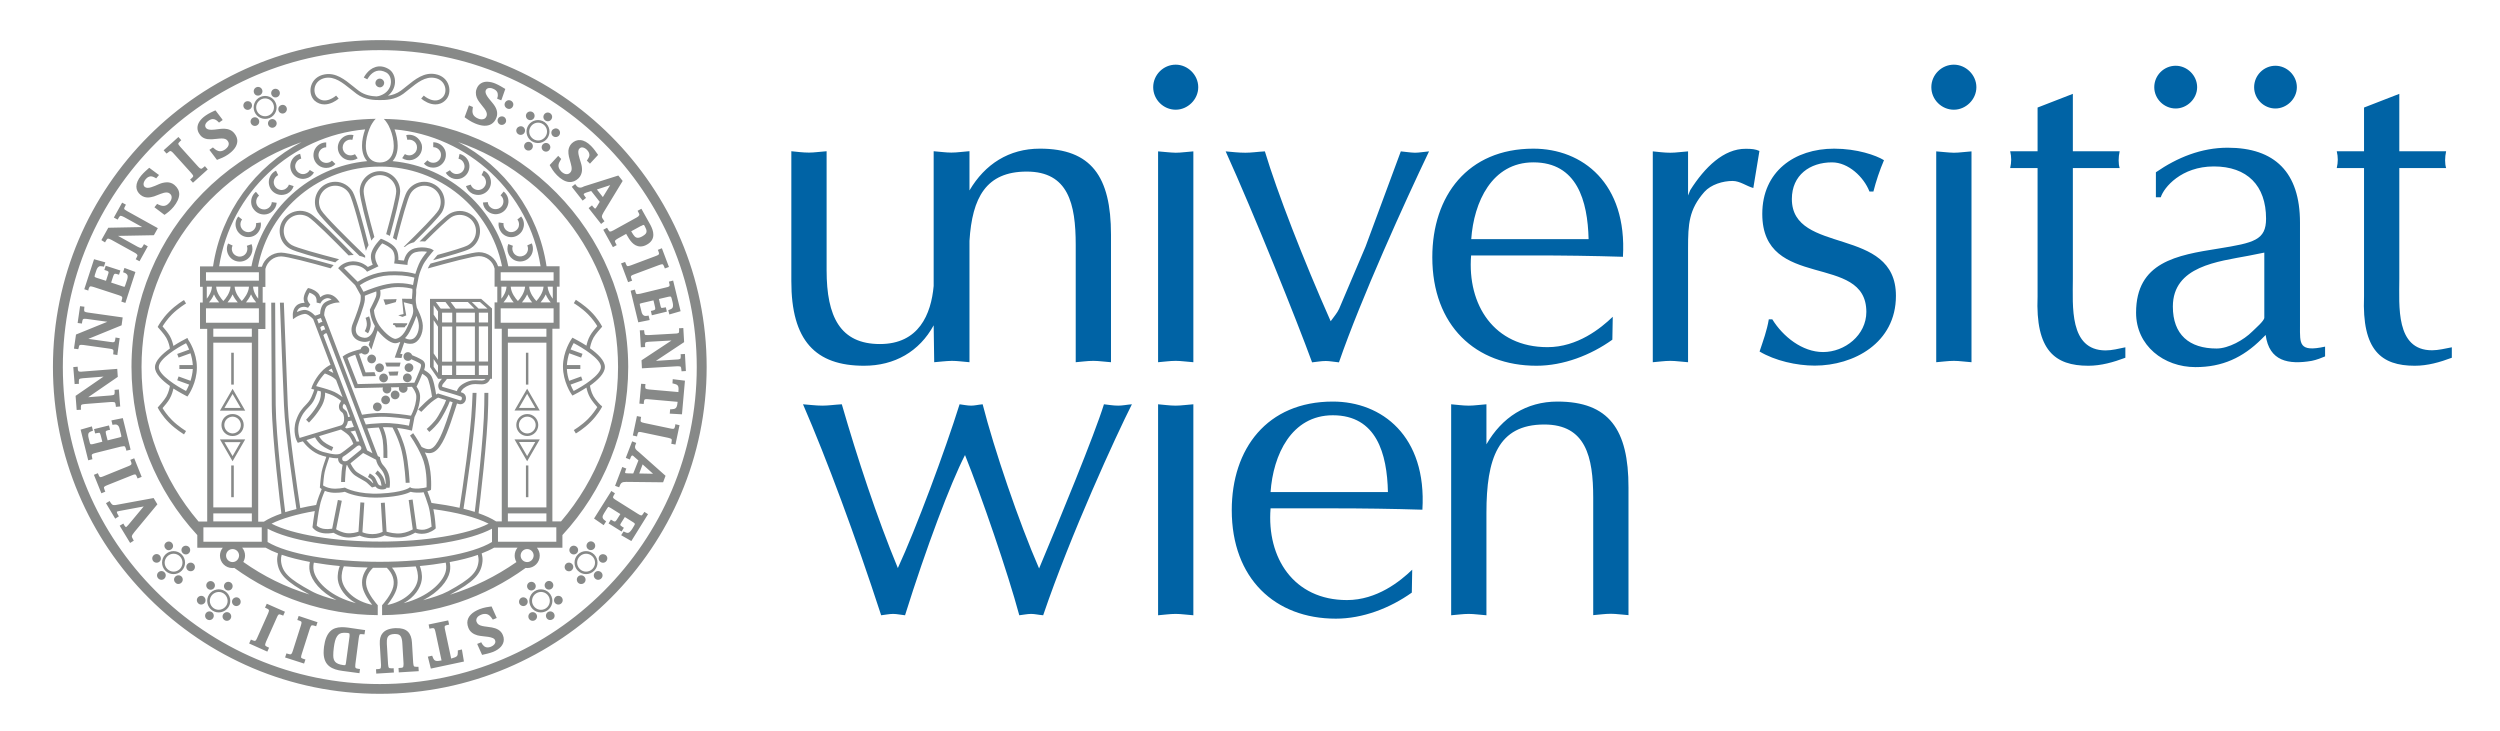
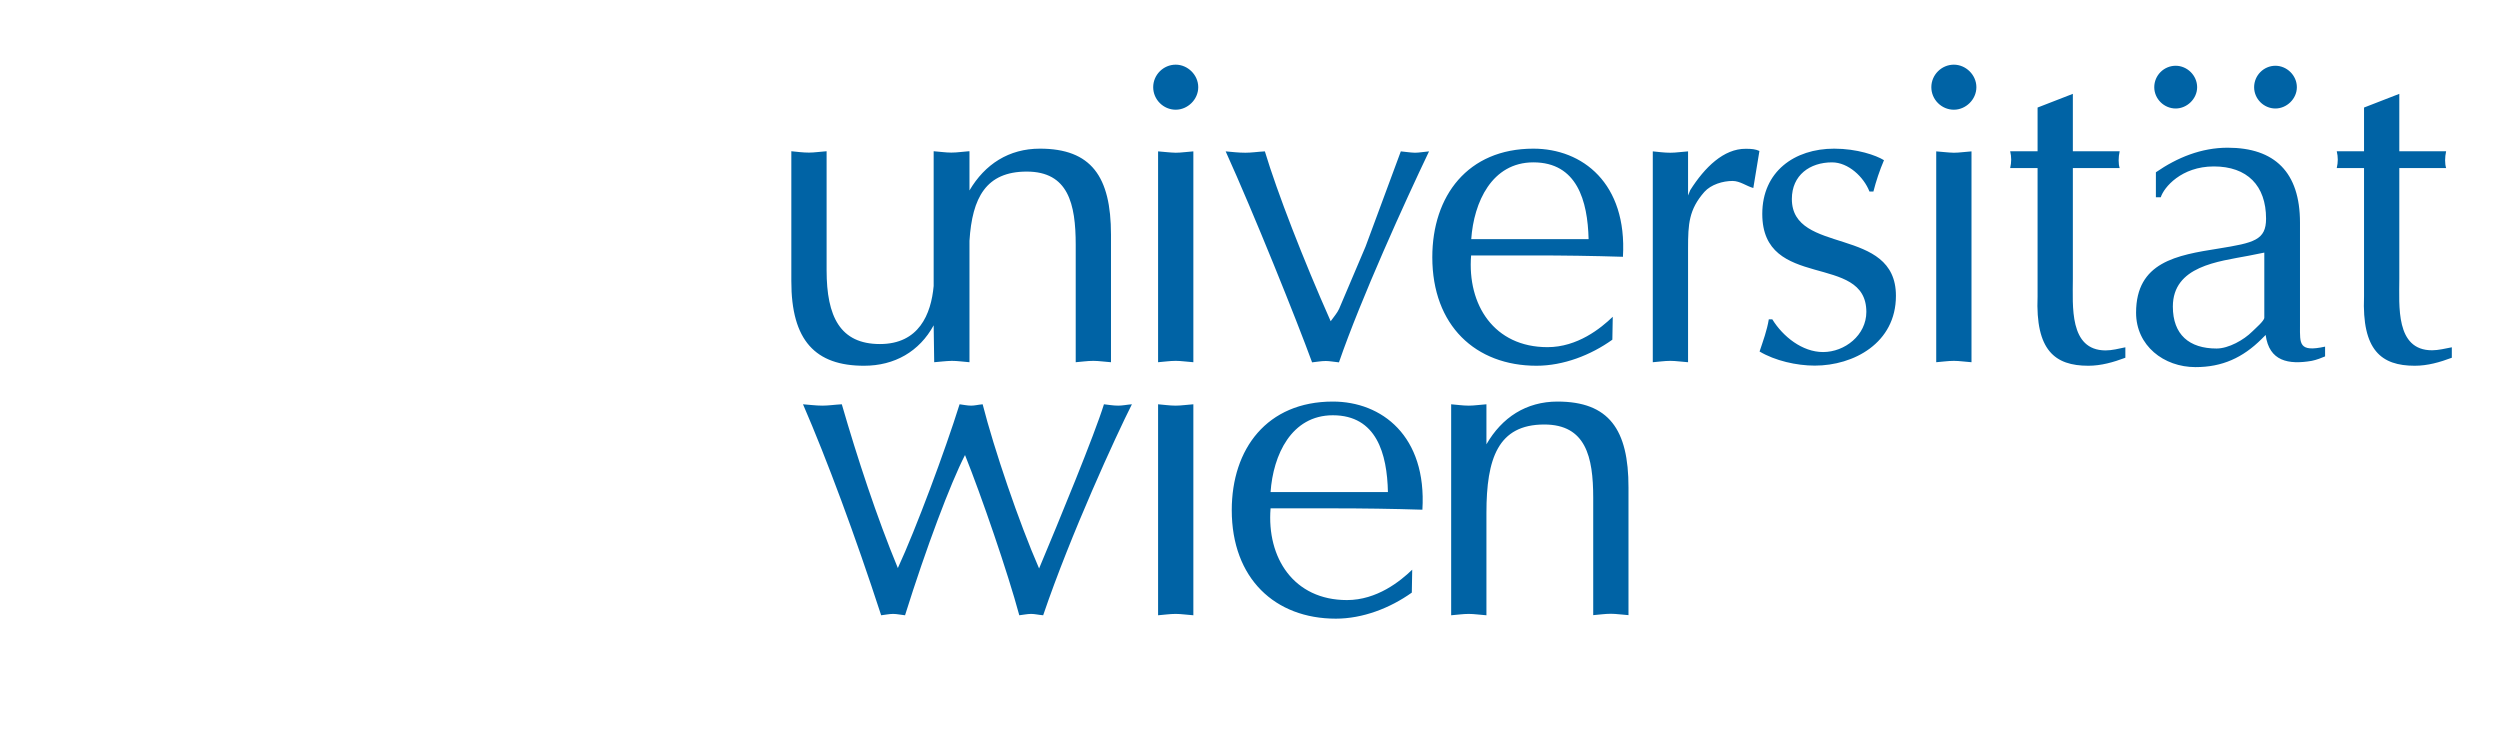
<svg xmlns="http://www.w3.org/2000/svg" version="1.1" id="univie" x="0px" y="0px" viewBox="0 0 13000 3800" enable-background="new 0 0 13000 3800" xml:space="preserve">
  <g>
-     <path id="univie" fill="#0063A5" d="M6113.73 336.25c-64.21,0 -117.12,52.92 -117.12,117.12 0,64.21 52.92,117.12 117.12,117.12 62.09,0 117.12,-52.92 117.12,-117.12 0,-64.2 -55.03,-117.12 -117.12,-117.12zm-91.72 450.85l0 1096.43c29.63,-2.12 59.97,-7.06 91.72,-7.06 29.63,0 57.15,4.94 91.72,7.06l0 -1096.43c-34.57,2.12 -62.09,7.06 -91.72,7.06 -31.75,-0.71 -62.09,-4.94 -91.72,-7.06zm1262.23 0l-183.44 495.3 -137.58 323.85c-9.17,20.46 -27.52,41.63 -43.74,64.21 -142.52,-321.03 -277.99,-670.27 -342.19,-883.35 -38.81,2.12 -69.14,7.06 -100.89,7.06 -36.69,0 -71.26,-4.23 -103.01,-7.06 144.64,318.91 369.71,878.41 449.44,1097.13 22.58,-2.12 45.86,-7.06 71.26,-7.06 20.46,0 43.74,4.94 68.44,7.06 115,-333.02 344.31,-837.49 468.49,-1097.13 -27.52,2.12 -50.8,7.06 -73.38,7.06 -24.72,-0.72 -50.12,-4.95 -73.4,-7.07zm705.55 1114.77c139.7,0 282.22,-55.03 394.4,-135.47l2.12 -119.24c-62.09,59.97 -183.44,158.04 -339.37,158.04 -277.99,0 -417.69,-220.13 -397.22,-476.95l323.84 0.01c153.81,0 309.74,2.12 465.66,7.06 22.58,-383.11 -210.96,-562.32 -465.66,-562.32 -341.49,0 -525.63,245.53 -525.63,564.44 -0.01,355.59 225.06,564.43 541.86,564.43l0 0zm-16.23 -1057.62c227.19,0 282.22,199.67 287.16,399.34l-610.3 0c13.4,-192.61 107.24,-399.34 323.14,-399.34zm815.61 144.64l-11.29 27.52 0 -229.3c-34.57,2.12 -62.09,7.06 -91.72,7.06 -31.75,0 -62.09,-4.23 -91.72,-7.06l0 1096.42c29.63,-2.12 59.97,-7.06 91.72,-7.06 29.63,0 57.15,4.94 91.72,7.06l0 -594.07c0,-124.18 4.23,-199.67 84.67,-291.39 34.57,-38.81 96.66,-57.15 146.75,-57.15 38.81,0 73.38,27.52 107.95,36.69l31.75 -192.62c-20.46,-9.17 -38.81,-11.29 -71.26,-11.29 -114.29,-0.71 -213.07,95.95 -288.57,215.19zm528.46 45.86c0,-124.18 93.84,-190.5 208.84,-190.5 84.67,0 165.1,75.49 194.73,151.69l20.47 0c14.11,-55.03 32.46,-110.07 55.03,-162.98 -40.92,-25.4 -139.7,-59.97 -258.94,-59.97 -206.73,0 -373.94,119.24 -373.94,339.37 0,401.46 541.16,199.67 541.16,509.41 0,121.35 -112.18,208.84 -225.07,208.84 -107.95,0 -208.84,-80.43 -263.88,-170.04l-18.34 0c-9.17,57.15 -29.63,112.18 -47.98,167.22 80.43,47.98 192.62,73.38 287.16,73.38 201.79,0 421.92,-117.12 421.92,-362.65 0.7,-366.19 -541.16,-210.26 -541.16,-503.77zm842.43 -698.5c-64.21,0 -117.12,52.92 -117.12,117.12 0,64.21 52.92,117.12 117.12,117.12 62.09,0 117.12,-52.92 117.12,-117.12 0,-64.2 -55.03,-117.12 -117.12,-117.12zm-91.72 450.85l0 1096.43c30.34,-2.12 59.97,-7.06 91.72,-7.06 29.63,0 57.15,4.94 91.72,7.06l0 -1096.43c-34.57,2.12 -62.09,7.06 -91.72,7.06 -31.75,-0.71 -61.38,-4.94 -91.72,-7.06zm710.49 662.51l0 -575.73 243.41 0c-7.06,-22.58 -7.06,-55.03 0,-87.49l-243.41 0 0 -298.45 -183.44 71.26 0 227.19 -142.53 0c7.06,29.63 7.06,57.15 0,87.49l142.52 0 0 667.45c-11.29,280.1 89.6,360.54 263.88,360.54 66.32,0 130.53,-18.34 192.62,-41.63l-0.01 -54.33c-34.57,7.06 -69.14,16.23 -103.01,16.23 -190.49,-0.7 -170.03,-232.12 -170.03,-372.53zm1867.59 371.83c-190.5,0 -170.04,-231.42 -170.04,-371.83l0 -575.73 243.42 0c-7.06,-22.58 -7.06,-55.03 0,-87.49l-243.42 0 0 -298.45 -183.44 71.26 0 227.19 -141.82 0c7.06,29.63 7.06,57.15 0,87.49l141.82 0 0 667.45c-11.29,280.1 89.6,360.54 263.88,360.54 67.03,0 130.53,-18.34 192.62,-41.63l-0.01 -54.33c-34.57,6.35 -69.15,15.53 -103.01,15.53zm-6905.93 280.81c-47.98,155.93 -234.24,608.18 -337.25,853.72 -105.13,-240.59 -234.24,-621.59 -293.51,-853.72 -23.28,2.12 -41.63,7.06 -59.97,7.06 -20.46,0 -40.92,-4.94 -59.97,-7.06 -75.49,241.3 -227.19,649.11 -321.03,851.6 -110.07,-265.99 -210.96,-573.61 -291.39,-851.6 -38.81,2.12 -69.14,7.06 -100.89,7.06 -34.57,0 -69.14,-4.94 -100.89,-7.06 124.18,286.45 270.93,681.56 406.4,1097.13 20.46,-2.12 41.63,-7.06 62.09,-7.06 20.46,0 38.81,4.94 62.09,7.06 110.07,-351.36 236.36,-686.5 311.85,-833.25 84.67,210.96 222.25,610.3 282.22,833.25 20.46,-2.12 40.92,-7.06 62.09,-7.06 18.34,0 36.69,4.94 62.09,7.06 142.52,-419.8 381,-938.38 461.43,-1097.13 -27.52,2.12 -47.98,7.06 -71.26,7.06 -28.24,-0.01 -50.81,-4.95 -74.1,-7.06zm281.52 0l0 1097.13c29.63,-2.12 59.97,-7.06 91.72,-7.06 29.63,0 57.15,4.94 91.72,7.06l0 -1097.13c-34.57,2.12 -62.09,7.06 -91.72,7.06 -32.46,-0.01 -62.09,-4.95 -91.72,-7.06zm908.75 -14.12c-342.19,0 -525.63,245.53 -525.63,564.44 0,355.6 225.07,564.44 541.16,564.44 140.4,0 282.22,-55.03 395.11,-135.47l2.12 -119.24c-62.09,59.97 -183.44,158.04 -339.37,158.04 -277.28,0 -417.69,-220.13 -397.22,-476.95l323.83 0.01c153.81,0 309.74,2.12 465.66,7.06 23.28,-383.12 -210.96,-562.33 -465.66,-562.33l0 0zm-323.85 470.61c13.41,-192.62 107.95,-399.34 323.85,-399.34 227.19,0 282.22,199.67 286.45,399.34l-610.3 0 0 0zm1492.24 -470.61c-162.98,0 -289.28,82.55 -369.71,222.25l0 -208.13c-34.57,2.12 -62.09,7.06 -91.72,7.06 -32.46,0 -62.09,-4.94 -91.72,-7.06l0 1097.13c29.63,-2.12 59.97,-7.06 91.72,-7.06 29.63,0 57.15,4.94 91.72,7.06l0 -532.69c0,-282.22 59.97,-459.31 300.56,-459.31 215.9,0 254.7,167.22 254.7,381l0 610.3c29.63,-2.12 59.97,-7.06 91.72,-7.06 29.63,0 57.15,4.94 91.72,7.06l0 -663.22c0.71,-302.69 -102.3,-447.33 -368.99,-447.33zm3860.77 -392.28l0 -538.33c0,-262.46 -131.94,-389.46 -376.06,-389.46 -136.88,0 -261.76,50.8 -373.24,127.7l0 129.82 25.4 0c16.23,-50.8 106.54,-160.16 275.87,-160.16 173.57,0 271.64,99.48 271.64,271.64 0,111.48 -62.79,125.59 -246.24,155.22 -218.02,34.57 -429.68,69.85 -429.68,333.73 0,171.45 143.93,282.93 309.03,282.93 138.99,0 245.53,-48.68 343.6,-146.05l21.17 -21.17c18.34,136.88 118.53,155.22 239.18,134.76 25.4,-4.94 53.62,-16.23 69.85,-23.28l0 -50.8c-137.58,30.33 -130.52,-15.54 -130.52,-106.55l0 0zm-185.56 -43.75c0,16.23 -46.57,55.74 -62.79,71.97 -43.74,43.74 -122.77,88.19 -185.56,88.19 -141.82,0 -227.19,-71.97 -227.19,-218.02 0,-210.96 236.36,-234.24 394.4,-264.58l81.14 -16.23 0 338.67 0 0zm-460.73 -1087.95c58.56,0 111.48,-50.09 111.48,-110.77 0,-61.38 -52.21,-111.48 -111.48,-111.48 -61.38,0 -111.48,50.09 -111.48,111.48 0.01,60.67 50.81,110.77 111.48,110.77zm518.58 0c58.56,0 111.48,-50.09 111.48,-110.77 0,-61.38 -52.21,-111.48 -111.48,-111.48 -60.68,0 -110.77,50.09 -110.77,111.48 0,60.67 50.1,110.77 110.77,110.77zm-7339.13 1337.72c158.75,0 287.86,-74.08 361.95,-210.25l2.82 191.91c28.93,-2.12 57.86,-6.35 91.72,-7.06 28.93,0 55.74,4.23 91.72,7.06l0 -631.47c14.11,-224.36 86.08,-359.83 297.74,-359.83 215.9,0 254.7,167.22 254.7,381l0 610.3c29.63,-2.12 59.27,-7.06 91.72,-7.06 29.63,0 57.15,4.94 91.72,7.06l0 -663.22c0,-302.68 -103.01,-447.32 -369.71,-447.32 -160.87,0 -285.75,80.43 -366.18,217.31l0 -203.9 -2.81 -0.01c-33.16,2.12 -59.97,7.06 -91.72,7.06 -31.04,0 -59.97,-4.94 -91.72,-7.06l0 700.61c-13.41,147.46 -76.9,301.98 -279.4,301.98 -206.73,0 -277.28,-142.52 -277.28,-383.11l0 -619.47c-34.57,2.12 -62.09,7.06 -91.72,7.06 -31.75,0 -62.09,-4.23 -91.72,-7.06l0 674.51c-0.71,310.43 125.58,440.96 378.17,440.96z" />
-     <path id="Logo" fill="#878988" d="M1283.53 1278.16c4.23,9.88 3.53,21.87 -0.71,32.46 -3.53,7.76 -9.17,14.11 -16.23,18.34 -11.29,6.35 -24.69,7.76 -37.39,1.41 -7.76,-3.53 -14.11,-9.17 -18.34,-16.23 -6.35,-11.29 -7.76,-24.69 -1.41,-37.39l-23.28 -10.58c-9.88,20.46 -7.76,43.04 2.82,61.38 6.35,11.29 16.93,21.17 29.63,26.81 20.46,9.17 43.04,7.76 61.38,-2.82l0 0c11.29,-6.35 21.17,-16.93 26.81,-29.63 7.76,-16.93 7.76,-35.98 1.41,-52.21l-24.69 8.46 0 0zm47.98 -117.82c1.41,10.58 -1.41,21.87 -8.47,31.04 -5.64,7.06 -12.7,11.29 -20.46,14.11 -11.99,3.53 -26.11,1.41 -36.69,-7.06 -7.06,-5.64 -11.29,-12.7 -14.11,-20.46 -3.53,-11.99 -1.41,-26.11 7.06,-36.69l-19.76 -15.52c-14.11,17.64 -17.64,40.22 -11.29,59.97 3.53,12.7 11.29,23.99 22.58,33.16 17.64,14.11 40.22,16.93 59.97,11.29l0 0c12.7,-3.53 23.99,-11.29 32.46,-22.58 11.29,-14.82 16.23,-33.16 13.41,-50.8l-24.7 3.54 0 0zm67.03 -80.44c-7.06,5.64 -14.82,8.47 -22.58,9.17 -12.7,0.71 -26.11,-4.23 -34.57,-14.82 -5.64,-7.06 -8.47,-14.82 -9.17,-22.58 -0.71,-12.7 4.23,-26.11 14.82,-34.57l-16.23 -19.76c-17.64,14.11 -26.11,35.28 -24.69,56.44 0.71,13.41 5.64,26.11 14.82,36.69 14.11,17.64 35.28,26.11 56.44,24.69l-0.01 0.02c13.41,-0.71 26.11,-5.64 36.69,-14.82 14.82,-11.99 23.28,-28.93 24.69,-45.86l-25.4 -3.52c-0.7,11.28 -5.64,21.16 -14.81,28.92zm83.25 -95.95c-7.76,3.53 -16.23,4.94 -23.99,3.53 -12.7,-2.12 -23.99,-9.88 -30.34,-22.58 -3.53,-7.76 -4.94,-16.23 -3.53,-23.99 2.12,-12.7 9.88,-23.99 22.58,-30.34l-11.29 -23.28c-20.46,9.88 -33.16,28.93 -36.69,49.39 -2.12,12.7 0,26.81 5.64,39.51 9.88,20.46 28.93,33.16 49.39,36.69l0.01 0c12.7,2.12 26.81,0 39.51,-5.64 16.93,-8.47 28.93,-22.58 33.87,-39.51l-24.69 -7.76c-2.83,9.87 -10.59,18.33 -20.47,23.98zm103.01 -79.73c-8.47,2.12 -16.93,1.41 -23.99,-2.12 -11.99,-4.94 -21.17,-14.82 -24.69,-28.22 -2.12,-8.47 -1.41,-16.93 2.12,-24.69 4.94,-11.99 14.82,-21.17 28.22,-24.69l-5.64 -24.69c-21.87,4.94 -38.81,20.46 -46.57,39.51 -4.94,11.99 -6.35,26.11 -2.82,39.51 4.94,21.87 20.46,38.81 39.51,46.57l0 0c11.99,4.94 26.11,6.35 39.51,2.82 18.34,-4.23 33.16,-15.52 42.33,-31.04l-21.87 -13.41c-5.65,10.57 -14.82,17.63 -26.11,20.45zm112.18 -57.15c-8.47,0 -16.93,-2.82 -23.28,-7.06 -10.58,-7.06 -17.64,-19.76 -17.64,-33.16 0,-8.47 2.82,-16.93 7.06,-23.28 7.06,-10.58 19.76,-17.64 33.16,-17.64l0 -25.4c-22.58,0 -42.33,11.29 -54.33,28.22 -7.76,10.58 -11.99,23.99 -11.99,38.1 0,22.58 11.29,42.33 28.22,54.33l0 0c10.58,7.76 23.99,11.99 38.1,11.99 19.05,0 35.98,-7.76 47.98,-20.46l-18.34 -17.64c-6.36,7.06 -16.94,12 -28.94,12zm116.42 -40.21c-8.47,-2.12 -15.52,-6.35 -21.17,-12.7 -8.47,-9.88 -12.7,-22.58 -9.17,-36.69 2.12,-8.47 6.35,-15.52 12.7,-21.17 9.88,-8.47 22.58,-12.7 36.69,-9.17l5.64 -24.69c-21.87,-4.94 -43.74,1.41 -59.27,15.52 -9.88,8.47 -16.93,20.46 -20.46,34.57 -4.94,21.87 1.41,43.74 15.52,59.27l0 0c8.47,9.88 20.46,16.93 34.57,20.46 18.34,4.23 36.69,0.71 51.51,-9.17l-14.11 -21.17c-9.87,4.94 -21.16,7.76 -32.45,4.94zm871.35 521.4c-7.06,-4.23 -12.7,-9.88 -16.23,-17.64 -5.64,-11.29 -5.64,-22.58 -1.41,-32.46l-23.99 -9.17c-6.35,16.23 -6.35,35.28 1.41,52.21 5.64,12.7 15.52,22.58 26.81,29.63l0.01 0c18.34,10.58 40.92,11.99 61.38,2.82 12.7,-5.64 22.58,-15.52 29.63,-26.81 10.58,-18.34 11.99,-40.92 2.82,-61.38l-23.28 10.58c5.64,12.7 4.94,26.11 -1.41,37.39 -4.23,7.06 -9.88,12.7 -18.34,16.23 -12.7,5.65 -26.81,4.95 -37.4,-1.4zm-57.85 -136.88c-7.06,-9.17 -9.88,-20.46 -8.47,-31.04l-25.4 -3.53c-2.82,17.64 2.12,35.28 13.41,50.8 8.47,11.29 20.46,19.05 32.46,22.58l0 0c19.76,6.35 42.33,2.82 59.97,-11.29 11.29,-8.47 19.05,-20.46 22.58,-33.16 6.35,-19.76 2.82,-42.33 -11.29,-59.97l-19.76 15.52c8.47,10.58 10.58,24.69 7.06,36.69 -2.12,7.76 -7.06,14.82 -14.11,20.46 -10.58,8.47 -24.69,10.58 -36.69,7.06 -7.06,-2.83 -14.12,-7.06 -19.76,-14.12zm-90.31 -140.4l-25.4 2.12c1.41,17.64 9.88,34.57 24.69,45.86 11.29,9.17 23.99,13.41 36.69,14.82l0 -0.01c20.46,1.41 42.33,-7.06 56.44,-24.69 9.17,-11.29 13.41,-23.99 14.82,-36.69 1.41,-21.17 -7.06,-42.33 -24.69,-56.44l-16.23 19.76c10.58,8.47 16.23,21.87 14.82,34.57 -0.71,7.76 -3.53,16.23 -9.17,22.58 -8.47,10.58 -21.87,15.52 -34.57,14.82 -7.76,-0.71 -16.23,-3.53 -22.58,-9.17 -9.18,-6.37 -14.12,-16.25 -14.82,-27.53zm-39.51 -38.1l0 0c20.46,-3.53 39.51,-16.23 49.39,-36.69 6.35,-12.7 7.76,-26.11 5.64,-39.51 -3.53,-20.46 -16.23,-39.51 -36.69,-49.39l-11.29 23.28c12.7,5.64 20.46,17.64 22.58,30.34 1.41,7.76 0,16.23 -3.53,23.99 -6.35,12.7 -17.64,20.46 -30.34,22.58 -7.76,1.41 -16.23,0 -23.99,-3.53 -10.58,-4.94 -17.64,-14.11 -21.17,-23.99l-24.69 7.76c5.64,16.93 16.93,31.04 33.87,39.51 13.41,5.65 26.81,7.76 40.22,5.65zm-60.68 -172.86c-7.76,-19.05 -24.69,-34.57 -46.57,-39.51l-5.64 24.69c13.41,2.82 23.99,12.7 28.22,24.69 2.82,7.76 4.23,15.52 2.12,23.99 -2.82,13.41 -12.7,23.99 -24.69,28.22 -7.76,2.82 -15.52,3.53 -23.99,2.12 -11.29,-2.82 -20.46,-9.88 -26.11,-19.05l-21.87 13.41c9.17,14.82 23.99,26.81 42.33,31.04 13.41,2.82 27.52,2.12 39.51,-2.82l0 0c19.05,-7.76 34.57,-24.69 39.51,-46.57 3.53,-14.11 2.12,-28.22 -2.82,-40.21zm-129.12 -71.97c-11.99,-16.93 -31.75,-28.22 -54.33,-28.22l0 25.4c14.11,0 26.11,7.06 33.16,17.64 4.94,6.35 7.06,14.82 7.06,23.28 0,14.11 -7.06,26.11 -17.64,33.16 -6.35,4.94 -14.82,7.06 -23.28,7.06 -11.99,0 -21.87,-4.94 -29.63,-12.7l-18.34 17.64c11.99,12.7 28.93,20.46 47.98,20.46 14.11,0 27.52,-4.23 38.1,-11.99l0 0c16.93,-11.99 28.22,-31.75 28.22,-54.33 0.7,-13.41 -3.53,-26.82 -11.3,-37.4zm-135.46 -50.09c-15.52,-14.11 -37.39,-20.46 -59.27,-15.52l5.64 24.69c13.41,-2.82 26.81,0.71 36.69,9.17 6.35,5.64 10.58,12.7 12.7,21.17 2.82,13.41 -0.71,26.81 -9.17,36.69 -5.64,5.64 -12.7,10.58 -21.17,12.7 -11.29,2.82 -22.58,0 -31.75,-5.64l-14.11 21.17c14.82,9.88 33.16,13.41 51.51,9.17 13.41,-3.53 25.4,-10.58 34.57,-20.46l0 0c14.11,-15.52 20.46,-37.39 15.52,-59.27 -4.23,-13.41 -11.28,-24.7 -21.16,-33.87zm-196.85 -509.41c-937.68,0 -1699.67,762.7 -1699.67,1699.67 0,936.97 762.7,1699.67 1699.67,1699.67 937.68,0 1699.67,-762.7 1699.67,-1699.67 0,-936.97 -761.99,-1699.67 -1699.67,-1699.67l0 0zm0 3348.54c-908.75,0 -1648.17,-739.42 -1648.17,-1648.17 0,-908.75 739.42,-1648.17 1648.17,-1648.17 908.75,0 1648.17,739.42 1648.17,1648.17 0,908.75 -739.42,1648.17 -1648.17,1648.17zm-765.52 -1535.28l0 0 -65.62 113.59 0 0.01 131.23 0 0 0 -65.61 -113.6 0 0 0 0zm-42.34 99.49l42.33 -72.67 42.33 72.67 -84.66 0 0 0zm42.34 146.04c0,0 0.71,0 0.71,0 31.75,0 57.15,-25.4 57.15,-57.15 0,-31.75 -25.4,-57.15 -57.15,-57.15 0,0 -0.71,0 -0.71,0 0,0 -0.71,0 -0.71,0 -31.75,0 -57.15,25.4 -57.15,57.15 0,31.75 25.4,57.15 57.15,57.15 0,0 0,0 0.71,0l0 0zm-43.04 -57.15c0,-23.99 19.05,-43.04 43.04,-43.74 23.99,0.71 43.04,19.76 43.04,43.74 0,23.99 -19.05,43.04 -43.04,43.74 -23.99,-0.7 -43.04,-20.45 -43.04,-43.74zm520.7 -1667.21c30.34,0 58.56,-16.93 74.08,-30.34l-13.41 -15.52c-2.12,2.12 -57.15,49.39 -98.07,9.17 -13.41,-12.7 -17.64,-35.28 -11.99,-55.74 7.06,-23.28 26.11,-39.51 52.92,-45.16 49.39,-9.17 89.6,23.99 133.35,58.56 9.88,7.76 20.46,16.23 30.34,23.99 43.74,32.46 95.25,32.46 121.35,32.46 26.11,0 76.9,0 121.35,-32.46 9.88,-7.76 20.46,-15.52 30.34,-23.99 43.04,-34.57 83.96,-67.73 133.35,-58.56 26.81,4.94 45.86,21.17 52.92,45.16 6.35,20.46 1.41,42.33 -11.99,55.74 -40.92,40.22 -95.95,-7.06 -98.07,-9.17l-13.41 15.52c15.52,13.41 43.74,30.34 74.08,30.34 17.64,0 35.98,-5.64 52.21,-21.87 19.05,-18.34 25.4,-47.98 16.93,-76.2 -9.17,-31.04 -34.57,-52.92 -69.14,-59.27 -58.56,-11.29 -105.13,26.11 -150.28,62.79 -9.88,7.76 -19.76,16.23 -29.63,23.28 -21.17,15.52 -45.86,23.28 -67.03,26.11 21.17,-16.23 34.57,-40.22 36.69,-67.03 2.12,-31.04 -11.29,-59.97 -34.57,-72.67 -23.28,-13.41 -46.57,-16.23 -67.73,-9.17 -38.81,11.99 -58.56,52.21 -59.97,54.33l18.34 9.17c0,0 16.93,-33.87 47.27,-43.04 16.23,-4.94 33.16,-2.12 51.51,7.76 16.23,9.17 25.4,29.63 23.99,52.92 -2.12,29.63 -21.87,54.33 -52.21,65.62 -7.06,2.82 -13.41,4.94 -22.58,5.64 -23.99,-0.71 -60.68,-5.64 -91.02,-28.22 -9.88,-7.06 -19.76,-15.52 -29.63,-23.28 -45.16,-36.69 -91.72,-74.08 -150.28,-62.79 -34.57,6.35 -59.97,28.22 -69.14,59.27 -8.47,28.22 -1.41,57.86 16.93,76.2 16.21,14.81 34.56,20.45 52.2,20.45zm-699.2 2309.97c-4.23,-11.99 -16.93,-17.64 -28.93,-14.11 -11.99,4.23 -18.34,16.93 -14.11,28.93 4.23,11.29 16.93,18.34 28.93,14.11 11.99,-4.23 17.63,-16.93 14.11,-28.93zm-155.93 117.83c-11.99,4.23 -18.34,16.93 -14.11,28.93 4.23,11.29 16.93,18.34 28.93,14.11 11.99,-4.23 17.64,-17.64 14.11,-28.93 -4.24,-12 -16.94,-18.35 -28.93,-14.11zm100.19 21.16c-11.99,-2.12 -23.99,5.64 -26.81,17.64 -2.12,11.99 6.35,23.99 17.64,26.81 11.99,2.12 23.99,-5.64 26.81,-17.64 2.82,-12.69 -4.94,-24.69 -17.64,-26.81zm-76.91 -158.04c-2.12,11.99 6.35,23.99 17.64,26.81 11.99,2.12 23.99,-5.64 26.81,-17.64 2.12,-11.99 -5.64,-23.99 -17.64,-26.81 -11.99,-2.11 -23.99,5.65 -26.81,17.64zm-26.1 52.92c-9.17,-8.47 -23.99,-7.06 -31.75,2.12 -8.47,9.17 -7.06,23.99 2.12,31.75 9.17,7.76 23.99,7.06 31.75,-2.12 7.75,-8.47 7.05,-23.29 -2.12,-31.75zm145.34 46.56c-8.47,9.17 -7.06,23.99 2.12,31.75 9.17,7.76 23.99,7.06 31.75,-2.12 7.76,-9.17 7.06,-23.99 -2.12,-31.75 -9.17,-8.46 -23.99,-7.05 -31.75,2.12zm-114.3 -50.09c-23.28,23.28 -23.28,61.38 0,84.67 23.28,23.28 61.38,23.28 84.67,0 23.28,-23.28 23.28,-61.38 0,-84.67 -23.29,-23.28 -61.39,-23.28 -84.67,0l0 0zm75.49 75.49c-18.34,18.34 -47.27,18.34 -65.62,0 -18.34,-18.34 -18.34,-47.27 0,-65.62 18.34,-18.34 47.27,-18.34 65.62,0 17.64,17.65 17.64,47.28 0,65.62zm239.89 69.85c-10.58,6.35 -14.11,20.46 -7.76,31.04 6.35,10.58 20.46,14.11 31.04,7.76 10.58,-6.35 14.11,-20.46 7.76,-31.04 -6.34,-10.58 -20.46,-14.11 -31.04,-7.76zm-98.07 153.81c-10.58,6.35 -14.11,20.46 -7.76,31.04 6.35,10.58 20.46,14.11 31.04,7.76 10.58,-6.35 14.11,-20.46 7.76,-31.04 -6.35,-10.58 -20.46,-14.11 -31.04,-7.76zm102.3 0.71c-11.99,0 -22.58,10.58 -22.58,22.58 0,12.7 10.58,22.58 22.58,22.58 12.7,0 22.58,-10.58 22.58,-22.58 0,-12.7 -9.88,-22.58 -22.58,-22.58zm-107.24 -138.99c0,12.7 10.58,22.58 22.58,22.58 12.7,0 22.58,-10.58 22.58,-22.58 0,-12.7 -10.58,-22.58 -22.58,-22.58 -12,0 -22.58,9.88 -22.58,22.58zm-14.82 57.14c-10.58,-6.35 -24.69,-2.12 -31.04,8.47 -6.35,10.58 -2.12,24.69 8.47,31.04 10.58,6.35 24.69,2.12 31.04,-8.47 5.65,-10.57 2.12,-24.69 -8.47,-31.04zm182.74 7.77c-10.58,-6.35 -24.69,-2.12 -31.04,8.47 -6.35,10.58 -2.12,24.69 8.47,31.04 10.58,6.35 24.69,2.12 31.04,-8.47 5.64,-10.58 2.12,-24.69 -8.47,-31.04zm-52.91 48.68c18.34,-27.52 10.58,-64.91 -16.93,-83.25 -27.52,-18.34 -64.91,-10.58 -83.25,16.93 -18.34,27.52 -10.58,64.91 16.93,83.25 27.51,18.35 64.9,10.59 83.25,-16.93l0 0zm-75.5 5.64c-21.17,-14.11 -27.52,-43.04 -13.41,-64.21 14.11,-21.17 43.04,-27.52 64.21,-13.41 21.17,14.11 27.52,43.04 13.41,64.21 -14.11,21.17 -43.04,27.52 -64.21,13.41zm1892.99 -295.62c4.23,-11.99 -2.12,-24.69 -14.11,-28.93 -11.99,-4.23 -24.69,2.12 -28.93,14.11 -4.23,11.29 2.12,24.69 14.11,28.93 12,4.23 25.41,-2.82 28.93,-14.11zm112.89 103.01c-11.99,-4.23 -24.69,2.12 -28.93,14.11 -4.23,11.29 2.12,24.69 14.11,28.93 11.99,4.23 24.69,-2.82 28.93,-14.11 4.24,-12 -2.11,-24.7 -14.11,-28.93zm-100.19 21.16c-11.99,2.12 -20.46,14.11 -17.64,26.81 2.12,11.99 14.11,20.46 26.81,17.64 11.99,-2.12 20.46,-14.11 17.64,-26.81 -2.82,-11.99 -14.81,-19.75 -26.81,-17.64zm32.46 -149.57c2.12,11.99 14.11,20.46 26.81,17.64 11.99,-2.12 20.46,-14.11 17.64,-26.81 -2.12,-11.99 -14.82,-20.46 -26.81,-17.64 -12,2.82 -19.76,14.81 -17.64,26.81zm70.55 44.45c-9.17,8.47 -9.88,22.58 -2.12,31.75 7.76,9.17 22.58,10.58 31.75,2.12 9.17,-8.47 10.58,-22.58 2.12,-31.75 -7.76,-8.47 -21.87,-9.88 -31.75,-2.12zm-177.09 44.45c-9.17,8.47 -9.88,22.58 -2.12,31.75 7.76,9.17 22.58,10.58 31.75,2.12 9.17,-8.47 10.58,-22.58 2.12,-31.75 -7.76,-9.18 -22.58,-10.59 -31.75,-2.12zm146.05 -47.98c-23.28,-23.28 -61.38,-23.28 -84.67,0 -23.28,23.28 -23.28,61.38 0,84.67 23.28,23.28 61.38,23.28 84.67,0 23.28,-23.29 23.28,-60.68 0,-84.67l0 0zm-74.79 75.49c-18.34,-18.34 -18.34,-47.27 0,-65.62 18.34,-18.34 47.27,-18.34 65.62,0 18.34,18.34 18.34,47.27 0,65.62 -18.35,18.35 -47.98,18.35 -65.62,0zm-270.93 77.61c-6.35,10.58 -2.82,24.69 7.76,31.04 10.58,6.35 24.69,2.12 31.04,-7.76 6.35,-10.58 2.82,-24.69 -7.76,-31.04 -10.58,-6.35 -24.69,-2.82 -31.04,7.76zm129.12 146.05c-10.58,-6.35 -24.69,-2.82 -31.04,7.76 -6.35,10.58 -2.82,24.69 7.76,31.04 10.58,6.35 24.69,2.12 31.04,-7.76 6.35,-10.58 2.82,-24.69 -7.76,-31.04zm-103.01 0.71c-12.7,0 -22.58,9.88 -22.58,22.58 0,12.7 9.88,22.58 22.58,22.58 11.99,0 22.58,-9.88 22.58,-22.58 -0.01,-12 -9.88,-22.58 -22.58,-22.58zm62.08 -139.7c0,12.7 9.88,22.58 22.58,22.58 11.99,0 22.58,-9.88 22.58,-22.58 0,-12.7 -10.58,-22.58 -22.58,-22.58 -11.99,0 -22.58,10.59 -22.58,22.58zm59.98 57.85c-10.58,6.35 -14.11,20.46 -8.47,31.04 6.35,10.58 19.76,14.82 31.04,8.47 10.58,-6.35 14.82,-19.76 8.47,-31.04 -5.64,-10.58 -19.76,-14.82 -31.04,-8.47zm-182.04 7.77c-10.58,6.35 -14.11,20.46 -8.47,31.04 6.35,10.58 19.76,14.82 31.04,8.47 10.58,-6.35 14.82,-19.76 8.47,-31.04 -6.34,-10.59 -20.45,-14.82 -31.04,-8.47zm152.4 -17.64c-18.34,-27.52 -55.03,-35.28 -83.25,-16.93 -27.52,18.34 -35.28,55.03 -16.93,83.25 18.34,27.52 55.03,35.28 83.25,16.93 27.52,-18.34 35.28,-55.74 16.93,-83.25l0 0zm-23.99 71.96c-21.17,14.11 -50.09,8.47 -64.21,-13.41 -14.11,-21.17 -8.47,-50.09 13.41,-64.21 21.17,-14.11 50.09,-8.47 64.21,13.41 13.4,21.17 7.76,50.1 -13.41,64.21zm-1864.06 -1406.16l-7.76 4.23c-7.06,3.53 -34.57,17.64 -64.91,37.39 -2.82,-12.7 -7.76,-32.46 -19.05,-52.21 -9.17,-16.23 -28.22,-38.81 -37.39,-49.39 7.06,-11.29 23.99,-37.39 48.68,-62.09 33.87,-33.87 73.38,-57.15 73.38,-57.15l-10.58 -17.64c-1.41,0.71 -42.33,24.69 -77.61,60.68 -34.57,34.57 -55.03,71.26 -55.74,72.67l-3.53 6.35 4.94 5.64c0,0 29.63,32.46 40.22,51.51 12.7,22.58 16.93,45.86 18.34,55.03 -39.51,28.22 -77.61,63.5 -77.61,97.37 0,33.87 38.1,69.14 77.61,97.37 -1.41,9.17 -5.64,31.75 -18.34,55.03 -10.58,19.05 -39.51,50.8 -40.22,51.51l-4.94 5.64 3.53 6.35c0.71,1.41 20.46,38.1 55.74,72.67 35.28,35.28 76.2,59.27 77.61,60.68l10.58 -17.64c-0.71,0 -40.22,-23.99 -73.38,-57.15 -24.69,-24.69 -41.63,-50.09 -48.68,-62.09 9.17,-10.58 28.93,-33.16 37.39,-49.39 11.29,-19.76 16.23,-39.51 19.05,-52.21 31.04,19.76 58.56,33.87 64.91,37.39l7.76 4.23 4.94 -7.06c2.12,-2.82 44.45,-65.62 44.45,-143.93 0,-78.32 -42.33,-141.11 -44.45,-143.23l-4.94 -10.56 0 0zm-45.86 102.31l62.09 -22.58c5.64,18.34 10.58,38.81 11.99,61.38l-69.85 0 0 20.46 69.85 0c-1.41,22.58 -6.35,43.74 -11.99,61.38l-62.09 -22.58 -7.06 19.76 62.09 22.58c-6.35,14.82 -11.99,26.11 -16.23,33.16 -46.57,-23.99 -141.82,-82.55 -141.82,-124.18 0,-42.33 95.25,-100.19 141.82,-124.18 4.23,7.06 10.58,18.34 16.23,33.16l-62.09 22.58 7.06 19.06 0 0zm2157.57 201.08c-12.7,-22.58 -16.93,-45.86 -18.34,-55.03 39.51,-28.22 77.61,-63.5 77.61,-97.37 0,-33.87 -38.1,-69.14 -77.61,-97.37 1.41,-8.47 5.64,-31.75 18.34,-55.03 10.58,-19.05 39.51,-50.8 40.22,-51.51l4.94 -5.64 -3.53 -6.35c-0.71,-1.41 -20.46,-38.1 -55.74,-72.67 -35.28,-35.28 -76.2,-59.27 -77.61,-60.68l-10.58 17.64c0.71,0 40.22,23.99 73.38,57.15 24.69,24.69 41.63,50.09 48.68,62.09 -9.17,10.58 -28.93,33.16 -37.39,49.39 -11.29,19.76 -16.23,39.51 -19.05,52.21 -31.04,-19.76 -58.56,-33.87 -64.91,-37.39l-7.76 -4.23 -4.94 7.06c-2.12,2.82 -44.45,64.91 -44.45,143.23 0,78.32 42.33,141.82 44.45,143.93l4.94 7.06 7.76 -4.23c7.06,-3.53 34.57,-17.64 64.91,-37.39 2.82,12.7 7.76,32.46 19.05,52.21 9.17,16.23 28.22,38.81 37.39,49.39 -7.06,11.29 -23.99,37.39 -48.68,62.09 -33.87,33.87 -73.38,57.15 -73.38,57.15l10.58 17.64c1.41,-0.71 42.33,-24.69 77.61,-60.68 34.57,-34.57 55.03,-71.26 55.74,-72.67l3.53 -6.35 -4.94 -5.64c0,2.79 -29.64,-28.96 -40.22,-48.01l0 0zm-103.01 -27.52c-4.23,-7.06 -10.58,-18.34 -16.23,-33.16l62.09 -22.58 -7.06 -19.76 -62.09 22.58c-6.35,-18.34 -11.29,-38.81 -11.99,-61.38l69.85 0 0 -20.46 -69.85 0c1.41,-22.58 6.35,-43.74 11.99,-61.38l62.09 22.58 7.06 -19.76 -62.09 -22.58c6.35,-14.82 11.99,-26.11 16.23,-33.16 45.86,23.99 141.82,82.55 141.82,124.18 0,42.33 -95.25,100.89 -141.82,124.88zm-235.65 -198.96l-12.7 0 0 165.8 12.7 0 0 -165.8zm-12.7 751.41l12.7 0 0 -165.1 -12.7 0 0 165.1zm-59.27 -450.85l131.23 0 -65.62 -113.59 -65.61 113.59 0 0zm23.28 -13.4l42.33 -73.38 42.33 73.38 -84.66 0 0 0zm42.34 277.28l65.62 -113.59 -131.24 -0.01 65.62 113.6 0 0zm0 -26.81l-42.33 -73.38 84.66 0 -42.33 73.38 0 0zm57.85 -161.58c0,-31.75 -25.4,-57.15 -57.15,-57.15 -31.75,0 -57.15,25.4 -57.15,57.15 0,31.75 25.4,57.15 57.15,57.15 31.75,0 57.15,-26.1 57.15,-57.15l0 0zm-100.89 0c0,-23.99 19.76,-43.74 43.74,-43.74 23.99,0 43.74,19.76 43.74,43.74 0,23.99 -19.76,43.74 -43.74,43.74 -23.99,0.01 -43.74,-19.75 -43.74,-43.74zm-1482.36 -210.25l0 0 0 -134.76 0 0 0 -31.04 -13.41 0 0 165.8 0.71 0 12.7 0zm-12.7 420.51l-0.71 0 0 165.1 13.41 0 0 -31.05 0 0 0 -134.05 0 0 -12.7 0zm-59.27 -135.47l0 0 65.62 113.59 0 0 0 0 65.62 -113.59 -0.01 0 -131.23 0 0 0zm65.62 86.79l-42.33 -72.67 83.96 -0.01 -41.63 72.68 0 0zm1349.01 891.11c-17.64,-3.53 -35.98,-4.23 -50.8,-7.76 -14.82,-3.53 -23.99,-8.47 -28.93,-20.46 -1.41,-3.53 -2.12,-6.35 -2.12,-9.17 0,-10.58 7.06,-21.87 25.4,-28.93 7.76,-3.53 14.82,-4.23 20.46,-4.23 19.05,0 29.63,14.11 36.69,24.69l3.53 4.94 20.46 -8.47 -26.81 -59.97 -5.64 0.71c-11.29,1.41 -33.16,4.23 -57.15,13.41 -18.34,7.76 -33.87,16.23 -45.16,28.22 -11.29,11.29 -18.34,26.11 -18.34,42.33 0,8.47 2.12,17.64 5.64,26.81 9.17,22.58 27.52,33.16 47.27,38.81 16.23,4.23 37.39,4.94 55.74,7.76 9.17,1.41 17.64,3.53 23.99,6.35 6.35,2.82 10.58,7.06 11.99,11.99 0.71,2.12 1.41,4.94 1.41,7.06 0,8.47 -6.35,19.05 -23.28,26.11 -7.06,2.82 -12.7,3.53 -16.93,3.53 -14.82,0 -23.99,-9.88 -30.34,-21.17l-2.82 -5.64 -21.17 8.47 2.82 7.06 22.58 50.09 5.64 -1.41c9.17,-2.12 31.04,-6.35 51.51,-14.11 34.57,-14.11 55.74,-36.69 55.74,-64.21 0,-7.76 -1.41,-15.52 -4.94,-23.28 -9.87,-25.42 -33.86,-35.3 -56.44,-39.53zm357.01 -2431.33l2.82 -4.94 -15.52 -16.23 -44.45 47.98 2.82 4.94c5.64,9.88 16.23,28.93 35.28,47.98 19.76,19.76 40.92,33.16 62.79,35.28l0 0c16.93,1.41 34.57,-4.94 49.39,-19.76 11.29,-11.29 16.23,-24.69 17.64,-38.1 0.71,-7.06 0,-14.11 -0.71,-21.17 -1.41,-12.7 -7.06,-26.81 -11.29,-41.63 -4.23,-14.11 -7.76,-28.22 -7.06,-38.81 0.71,-6.35 2.12,-10.58 6.35,-14.82 4.23,-4.23 9.17,-6.35 15.52,-5.64 6.35,0.71 14.82,4.23 23.28,12.7 10.58,11.29 12.7,19.76 12.7,28.22 -0.71,7.76 -4.94,15.52 -9.88,22.58l-3.53 4.94 16.23 16.23 4.94 -5.64 37.39 -40.22 -3.53 -4.94c-5.64,-7.76 -17.64,-26.11 -33.16,-41.63 -18.34,-18.34 -36.69,-28.93 -55.74,-30.34 -16.23,-1.41 -31.75,4.94 -44.45,16.93 -11.29,11.29 -16.23,24.69 -17.64,38.1 -0.71,10.58 0.71,20.46 2.82,31.04 5.64,24.69 15.52,48.68 14.11,65.62 -0.71,7.06 -2.82,12.7 -8.47,18.34 -5.64,5.64 -11.99,7.76 -19.76,7.06 -7.76,-0.71 -16.23,-4.94 -25.4,-13.41 -12.7,-13.41 -15.52,-23.99 -14.82,-33.87 1.45,-10.56 7.1,-19.73 11.33,-26.79zm-2374.88 1703.9c0,-2.82 0,-2.82 2.82,-4.94 2.12,-2.12 7.06,-4.94 14.82,-7.76l127 -50.8c7.76,-3.53 13.41,-4.94 16.23,-4.94 2.82,0 2.82,0 4.94,2.12 2.12,2.12 4.23,6.35 6.35,12.7l2.82 6.35 21.17 -8.47 -2.82 -7.06 -35.98 -89.6 -20.46 8.47 2.82 6.35c2.82,6.35 3.53,11.29 3.53,13.41 0,2.82 -0.71,2.82 -2.82,5.64 -2.12,2.12 -7.06,4.94 -14.82,7.76l-127 51.51c-7.76,3.53 -13.41,4.94 -16.23,4.94 -2.82,0 -3.53,-0.71 -4.94,-2.12 -2.12,-2.12 -4.23,-5.64 -6.35,-11.99l-2.82 -6.35 -20.46 8.47 38.81 95.95 20.46 -8.47 -2.82 -6.35c-2.84,-7.76 -4.25,-12.7 -4.25,-14.82zm277.98 86.79l-2.82 -4.23 -16.93 -28.22 -191.91 35.28c-5.64,1.41 -9.88,1.41 -13.41,1.41 -4.94,0 -7.06,-0.71 -9.88,-2.82 -2.82,-2.12 -5.64,-5.64 -9.88,-11.99l-3.53 -6.35 -19.05 11.29 47.98 80.43 19.05 -11.99 -3.53 -6.35c-5.64,-8.47 -7.06,-14.82 -7.06,-16.23 0,-1.41 0,-0.71 1.41,-2.12 1.41,-0.71 4.94,-2.12 13.41,-3.53l124.88 -23.28 -80.43 96.66c-5.64,6.35 -7.76,8.47 -9.88,9.88 -1.41,0.71 -1.41,0.71 -2.12,0.71 0,0 -0.71,0 -2.82,-2.12 -2.12,-1.41 -4.23,-4.94 -7.06,-9.88l-3.53 -6.35 -19.05 11.29 54.33 89.6 19.05 -11.99 -3.53 -6.35c-4.94,-8.47 -7.06,-13.41 -6.35,-16.23 0,-4.23 3.53,-10.58 13.41,-22.58l119.25 -143.94 0 0zm-341.48 -254c0,-4.23 0.71,-4.23 2.82,-6.35 2.12,-2.12 7.76,-4.23 16.23,-6.35l132.64 -33.16c6.35,-1.41 11.29,-2.12 14.82,-2.12 4.23,0 4.94,0.71 6.35,2.12 1.41,2.12 3.53,6.35 5.64,14.11l1.41 7.06 21.87 -4.94 -1.41 -7.06 -38.81 -157.34 -59.27 11.99 5.64 23.28 7.06 -1.41c3.53,-0.71 6.35,-0.71 8.47,-0.71 5.64,0 9.17,1.41 12.7,4.94 3.53,3.53 7.06,9.17 9.17,19.76l7.06 28.22c1.41,4.23 1.41,7.76 1.41,9.17 0,2.12 0,0.71 -0.71,2.12 -1.41,0.71 -5.64,2.82 -13.41,4.23l-57.15 14.11 -8.47 -33.16c-0.71,-4.23 -1.41,-7.76 -1.41,-9.88 0,-4.23 0.71,-4.23 2.12,-5.64 2.12,-1.41 6.35,-3.53 13.41,-4.94l7.06 -1.41 -5.64 -22.58 -77.61 19.05 5.64 22.58 7.06 -1.41c5.64,-1.41 9.88,-2.12 12.7,-2.12 3.53,0 3.53,0.71 4.23,1.41 1.41,1.41 2.82,5.64 4.94,11.99l8.47 33.16 -47.27 11.99c-4.94,1.41 -8.47,1.41 -10.58,1.41 -2.82,0 -3.53,-0.71 -4.23,-1.41 -0.71,-0.71 -2.12,-3.53 -3.53,-8.47l-4.94 -19.76c-2.12,-7.06 -2.82,-12.7 -2.82,-17.64 0,-7.76 2.12,-11.29 4.94,-14.11 2.82,-2.82 7.76,-4.94 13.41,-7.06l6.35 -2.12 -5.64 -22.58 -58.56 16.93 39.51 159.45 21.87 -5.64 -1.41 -7.06c-1.43,-5.6 -2.13,-9.83 -2.13,-12.65zm395.1 -1574.08c7.76,-7.06 11.99,-9.17 14.11,-8.47 1.41,0 2.82,0 5.64,2.12 2.82,2.12 6.35,4.94 10.58,9.88l91.72 101.6c8.47,9.17 10.58,14.11 10.58,16.23 0,2.12 -2.12,6.35 -10.58,13.41l-5.64 4.94 14.82 16.23 5.64 -4.94 71.26 -64.21 -14.82 -16.93 -5.64 4.94c-7.76,7.06 -11.99,9.17 -14.11,8.47 -1.41,0 -2.82,-0.71 -5.64,-2.12 -2.82,-2.12 -6.35,-4.94 -10.58,-9.88l-91.72 -101.6c-8.47,-9.17 -10.58,-14.11 -10.58,-16.23 0,-2.12 2.12,-6.35 9.88,-13.41l5.64 -4.94 -14.82 -16.93 -76.9 69.14 14.82 16.93 6.34 -4.23 0 0zm-451.55 1328.55c0,-2.12 0,-3.53 0,-5.64 0,-8.47 1.41,-10.58 2.82,-11.99 1.41,-1.41 7.76,-3.53 18.34,-4.23l136.17 -10.58c2.12,0 4.23,0 6.35,0 9.17,0 11.99,1.41 13.41,2.82 1.41,1.41 3.53,6.35 4.23,15.52l0.71 7.06 22.58 -2.12 -0.71 -7.06 -6.35 -81.14 -22.58 2.12 0.71 7.06c0,2.12 0,3.53 0,5.64 0,8.47 -1.41,10.58 -2.82,11.99 -1.41,1.41 -7.76,3.53 -18.34,4.23l-116.42 9.17 153.81 -105.83 -2.82 -41.63 -181.33 14.11c-2.82,0 -4.94,0.71 -7.06,0.71 -9.17,0 -11.99,-1.41 -13.41,-2.82 -1.41,-1.41 -3.53,-6.35 -3.53,-16.23l-0.71 -7.06 -22.58 2.12 7.06 88.19 22.58 -1.41 -0.71 -7.06c0,-2.12 0,-3.53 0,-5.64 0,-8.47 1.41,-10.58 2.82,-11.99 1.41,-1.41 7.76,-3.53 18.34,-4.23l107.24 -8.47 -145.34 100.19 5.64 73.38 22.58 -1.41 -0.68 -7.77 0 0zm674.51 -1398.4c2.12,0 4.23,0 6.35,0 18.34,-0.71 35.98,-4.23 50.8,-4.23 14.82,0 25.4,2.82 32.46,13.41 2.82,4.23 4.94,9.17 4.94,14.11 0,9.17 -4.94,19.05 -18.34,28.93 -10.58,7.76 -19.76,9.88 -26.81,9.88 -14.11,0 -25.4,-9.17 -33.16,-16.23l-4.23 -3.53 -18.34 12.7 39.51 52.21 4.94 -2.12c10.58,-4.23 31.75,-11.29 52.92,-26.11 28.22,-19.76 47.27,-43.04 47.98,-69.85 0,-12.7 -4.23,-25.4 -13.41,-37.39 -14.11,-19.76 -34.57,-26.11 -55.03,-26.81 -1.41,0 -2.12,0 -3.53,0 -19.05,0 -43.04,5.64 -62.09,5.64 -14.11,0 -24.69,-2.82 -29.63,-10.58 -2.12,-3.53 -3.53,-7.06 -3.53,-10.58 0,-7.76 4.94,-17.64 17.64,-26.11 9.17,-6.35 16.23,-8.47 22.58,-8.47 11.29,0 20.46,7.06 27.52,14.11l4.23 4.23 19.05 -13.41 -4.23 -6.35 -33.16 -43.74 -5.64 2.12c-8.47,4.23 -28.93,12.7 -46.57,25.4 -26.11,18.34 -41.63,40.22 -41.63,63.5 0,11.29 3.53,22.58 11.29,33.16 13.37,21.17 35.95,26.81 57.12,26.11zm-364.07 289.27c11.99,9.88 25.4,13.41 38.1,13.41 10.58,0 21.17,-2.82 31.75,-5.64 23.99,-8.47 47.27,-20.46 64.21,-20.46 7.06,0 12.7,1.41 18.34,6.35 6.35,4.94 9.17,11.29 9.17,19.05 0,7.06 -2.82,16.23 -10.58,26.11 -11.99,14.82 -22.58,18.34 -32.46,18.34 -9.88,0 -19.76,-4.23 -27.52,-7.76l-4.94 -2.82 -14.11 17.64 52.21 39.51 4.23 -2.82c9.17,-6.35 27.52,-19.76 43.74,-39.51 16.93,-21.17 28.22,-43.04 28.93,-64.91 0,-17.64 -8.47,-34.57 -25.4,-48.68 -11.99,-9.88 -25.4,-13.41 -38.1,-13.41 -7.06,0 -14.82,1.41 -21.87,2.82 -12.7,2.82 -26.81,9.88 -40.22,15.52 -14.11,5.64 -27.52,10.58 -38.1,10.58 -6.35,0 -10.58,-1.41 -14.82,-4.23 -4.94,-4.23 -7.06,-8.47 -7.06,-15.52 0,-6.35 2.82,-14.82 10.58,-24.69 9.88,-11.99 19.05,-14.82 26.81,-15.52 7.76,0 16.23,3.53 22.58,7.06l5.64 3.53 14.82 -17.64 -6.35 -4.23 -44.45 -33.16 -4.23 3.53c-7.06,6.35 -23.99,20.46 -38.1,37.39 -16.23,19.76 -24.69,38.81 -24.69,57.15 0.02,16.2 7.78,31.72 21.89,43.01zm-322.43 797.27c1.41,-8.47 2.82,-13.41 4.23,-14.82 1.41,-1.41 2.82,-2.82 9.17,-2.82 2.82,0 7.06,0 11.99,0.71l135.47 19.05c9.88,1.41 15.52,2.82 17.64,4.94 2.12,1.41 2.82,2.82 2.82,8.47 0,2.12 0,5.64 -0.71,9.17l-0.71 7.06 21.87 3.53 0.71 -7.06 11.29 -80.43 -21.87 -3.53 -0.71 7.06c-1.41,8.47 -2.82,13.41 -4.23,14.82 -1.41,1.41 -2.82,2.12 -8.47,2.82 -2.82,0 -7.06,-0.71 -11.99,-1.41l-115.71 -16.23 172.86 -70.56 5.64 -40.92 -179.92 -25.4c-9.88,-1.41 -15.52,-2.82 -17.64,-4.94 -2.12,-1.41 -2.82,-2.12 -2.82,-8.47 0,-2.82 0,-5.64 0.71,-9.88l0.71 -7.06 -22.58 -2.82 -12.7 87.49 22.58 2.82 0.71 -7.06c1.41,-8.47 2.82,-13.41 4.23,-14.82 1.41,-1.41 2.82,-2.82 9.17,-2.82 2.82,0 7.06,0.71 11.29,0.71l106.54 14.82 -162.98 66.32 -10.58 73.38 21.87 2.82 2.12 -4.94 0 0zm51.5 -306.21c2.12,-7.06 4.23,-11.29 6.35,-13.41 1.41,-2.12 2.12,-2.12 5.64,-2.12 2.82,0 8.47,1.41 15.52,3.53l129.82 42.33c7.76,2.82 13.41,4.94 15.52,7.06 2.12,2.12 2.12,2.82 2.82,5.64 0,2.82 -0.71,7.06 -2.82,13.41l-2.12 7.06 21.17 7.06 2.12 -7.06 50.09 -153.81 -57.15 -21.17 -7.06 22.58 6.35 2.12c6.35,2.12 10.58,4.94 13.41,8.47 2.82,2.82 4.23,6.35 4.23,11.99 0,4.23 -0.71,9.17 -2.82,15.52l-9.16 27.52c-1.41,4.94 -2.82,8.47 -3.53,9.17 -0.71,0.71 0,0 -1.41,0.71 -2.12,0 -6.35,-0.71 -13.41,-3.53l-55.74 -18.34 10.58 -32.46c2.12,-6.35 4.23,-9.88 5.64,-11.29 1.41,-1.41 2.12,-1.41 4.94,-2.12 2.82,0 7.06,0.71 12.7,2.82l7.06 2.12 7.06 -21.87 -76.2 -24.69 -7.06 21.87 7.06 2.12c7.06,2.12 11.29,4.23 12.7,5.64 1.41,1.41 1.41,1.41 2.12,4.23 0,2.12 -0.71,6.35 -2.82,11.99l-10.58 32.46 -46.57 -14.82c-5.64,-2.12 -9.88,-3.53 -11.29,-4.94 -1.41,-1.41 -1.41,-1.41 -1.41,-3.53 0,-1.41 0.71,-4.23 1.41,-7.76l6.35 -19.05c3.53,-11.99 7.76,-18.34 11.99,-21.87 3.53,-3.53 6.35,-4.23 11.29,-4.23 3.53,0 7.06,0.71 11.29,1.41l6.35 1.41 7.06 -22.58 -58.56 -16.23 -50.8 155.93 21.17 7.06 0.7 -6.35 0 0zm89.61 -250.47c2.82,-5.64 5.64,-9.17 7.76,-11.29 2.12,-2.12 2.82,-2.12 4.94,-2.12 2.82,0 8.47,2.12 16.93,6.35l119.94 66.32c6.35,3.53 10.58,6.35 12.7,9.17 2.12,2.12 2.12,3.53 2.82,4.94 0,2.12 -1.41,7.06 -5.64,14.11l-3.53 6.35 19.76 10.58 3.53 -6.35 39.51 -71.26 -19.76 -11.29 -3.53 6.35c-2.82,5.64 -5.64,9.17 -7.76,11.29 -2.12,2.12 -2.82,2.12 -4.94,2.12 -2.82,0 -8.47,-2.12 -16.93,-6.35l-101.6 -56.44 186.27 -3.53 20.46 -36.69 -158.75 -88.19c-6.35,-3.53 -10.58,-6.35 -13.41,-8.47 -2.12,-2.12 -2.12,-3.53 -2.82,-4.94 0,-2.12 1.41,-7.06 5.64,-14.11l3.53 -6.35 -19.76 -10.58 -43.04 77.61 19.76 10.58 3.53 -6.35c2.82,-5.64 5.64,-9.17 7.76,-11.29 2.12,-2.12 2.82,-2.12 4.94,-2.12 2.82,0 8.47,2.12 16.93,6.35l94.54 52.21 -176.39 3.53 -35.98 64.21 19.06 12 3.53 -6.35 0 0zm1003.29 1948.73l-7.06 21.17 7.06 2.12c7.06,2.12 11.29,4.23 12.7,5.64 2.12,2.12 2.12,2.12 2.12,5.64 0,2.82 -0.71,8.47 -3.53,16.23l-41.63 130.53c-2.12,7.76 -4.94,12.7 -7.06,15.52 -2.12,2.12 -2.82,2.82 -5.64,2.82 -2.82,0 -7.06,-0.71 -13.41,-2.82l-7.06 -2.12 -7.06 21.17 98.78 31.75 7.06 -21.17 -7.06 -2.12c-7.06,-2.12 -11.29,-4.23 -13.41,-5.64 -2.12,-1.41 -2.12,-2.12 -2.12,-4.94 0,-2.82 0.71,-8.47 3.53,-16.23l41.63 -130.53c2.82,-7.76 4.94,-12.7 7.06,-15.52 2.12,-2.12 2.12,-2.82 5.64,-2.82 2.82,0 7.06,0.71 13.41,2.82l7.06 2.12 7.06 -21.17 -7.06 -2.12 -91.01 -30.33 0 0zm-165.8 -63.5l-9.17 20.46 6.35 2.82c6.35,2.82 9.88,4.94 11.99,7.06 2.12,2.12 2.12,2.82 2.12,4.94 0,2.82 -1.41,8.47 -4.94,16.23l-55.74 124.88c-2.82,7.06 -5.64,11.99 -7.76,14.11 -2.12,2.12 -2.82,2.12 -4.94,2.82 -2.12,0 -7.06,-1.41 -14.11,-4.23l-6.35 -2.82 -9.17 20.46 94.54 42.33 9.17 -20.46 -6.35 -2.82c-6.35,-2.82 -9.88,-4.94 -11.99,-7.06 -2.12,-2.12 -2.12,-2.82 -2.12,-4.94 0,-2.82 1.41,-8.47 4.94,-16.93l55.74 -124.88c2.82,-7.06 5.64,-11.99 7.76,-14.11 2.12,-2.12 2.82,-2.12 4.94,-2.82 2.12,0 7.06,1.41 14.11,4.23l6.35 2.82 9.17 -20.46 -6.35 -2.82 -88.19 -38.81 0 0zm422.62 124.18c-12.7,-1.41 -23.99,-2.82 -35.28,-2.12 -22.58,0.71 -43.04,6.35 -58.56,22.58 -15.52,16.23 -26.11,40.92 -31.04,78.32 -1.41,11.99 -2.12,23.28 -2.12,33.16 0.71,32.46 11.29,55.03 29.63,69.14 17.64,14.11 41.63,20.46 67.73,23.99l88.9 11.99 2.82 -21.87 -7.06 -0.71c-8.47,-0.71 -13.41,-2.82 -14.82,-4.23 -1.41,-1.41 -2.12,-2.12 -2.82,-7.76 0,-2.82 0,-7.06 0.71,-12.7l17.64 -135.47c1.41,-9.17 2.82,-15.52 4.23,-17.64 1.41,-2.12 2.12,-2.82 7.76,-2.82 2.82,0 6.35,0 10.58,0.71l7.06 0.71 3.53 -22.58 -7.06 -0.71 -81.83 -11.99 0 0zm7.76 45.86l-18.34 135.47c-0.71,7.76 -2.12,11.99 -3.53,12.7 -0.71,0.71 -0.71,1.41 -4.23,1.41 -2.12,0 -4.23,0 -7.76,-0.71 -20.46,-2.82 -33.16,-8.47 -40.22,-16.23 -7.06,-7.76 -10.58,-18.34 -10.58,-33.87 0,-11.29 0.71,-24.69 2.82,-40.22 3.53,-27.52 8.47,-47.27 16.93,-59.27 7.76,-11.99 17.64,-17.64 35.98,-18.34l0 0.01c4.94,0 10.58,0 16.93,0.71 6.35,0.71 9.88,2.12 10.58,2.82 0.71,0.71 1.41,1.41 1.41,4.23 0.72,3.53 0.01,7.06 0.01,11.29zm563.03 72.67l0 5.65c0,2.12 0,4.23 0,6.35 0,8.47 -1.41,14.11 -4.94,17.64 -3.53,4.23 -11.29,7.76 -24.69,11.29l-4.94 1.41 -31.75 -148.87c-1.41,-6.35 -2.12,-10.58 -2.12,-14.11 0,-4.94 0.71,-5.64 2.12,-7.06 1.41,-1.41 6.35,-3.53 14.11,-4.94l7.06 -1.41 -4.94 -21.87 -7.06 1.41 -94.54 19.76 4.23 21.87 7.06 -1.41c4.94,-1.41 8.47,-1.41 11.29,-1.41 4.23,0 4.94,0.71 7.06,2.82 2.12,2.12 3.53,7.76 5.64,16.23l31.75 148.87 -4.94 0.71c-7.06,1.41 -11.99,2.12 -16.93,2.12 -7.76,0 -11.99,-2.12 -15.52,-4.94 -3.53,-3.53 -6.35,-9.17 -9.17,-16.93l-2.12 -5.64 -22.58 4.94 15.52 62.09 172.15 -36.69 -10.58 -62.79 -21.17 4.91 0 0zm-210.25 85.38c-1.41,0 -2.82,0 -4.23,0 -9.17,0 -11.99,-1.41 -13.41,-2.82 -1.41,-1.41 -3.53,-7.06 -4.23,-18.34l-6.35 -105.83c-1.41,-23.28 -7.76,-42.33 -21.17,-55.74 -14.11,-13.41 -33.87,-19.05 -60.68,-18.34 -2.12,0 -4.23,0 -6.35,0 -32.46,2.12 -52.92,11.29 -64.91,26.81 -11.99,14.82 -14.82,33.16 -14.11,51.51 0,2.12 0,3.53 0,5.64l6.35 105.83c0,1.41 0,3.53 0,4.94 0,9.88 -1.41,13.41 -2.82,14.82 -1.41,1.41 -6.35,3.53 -16.23,3.53l-7.06 0.71 1.41 22.58 91.72 -5.64 -1.41 -22.58 -7.06 0.71c-1.41,0 -2.82,0 -4.23,0 -9.17,0 -11.99,-1.41 -13.41,-2.82 -1.41,-1.41 -3.53,-7.06 -4.23,-18.34l-6.35 -105.83c0,-2.12 0,-4.23 0,-6.35 -0.71,-16.93 2.12,-27.52 7.76,-33.87 5.64,-6.35 14.82,-10.58 31.75,-11.29 1.41,0 2.12,0 2.82,0 16.93,0 24.69,4.23 29.63,11.99 4.94,7.76 7.76,20.46 8.47,35.28l6.35 105.83c0,1.41 0,2.82 0,4.23 0,9.88 -1.41,14.11 -2.82,15.52 -1.41,1.41 -5.64,3.53 -16.23,3.53l-7.06 0.71 1.41 22.58 103.72 -6.35 -1.41 -22.58 -5.63 -0.03 0 0zm301.27 -2825.03c15.52,6.35 31.04,10.58 45.16,11.29 0.71,0 0.71,0 1.41,0 26.81,1.41 51.51,-11.29 62.79,-40.92 2.82,-7.06 4.23,-13.41 4.23,-19.76 0.71,-14.82 -4.23,-28.22 -11.99,-40.92 -7.76,-12.7 -20.46,-26.11 -31.04,-39.51 -10.58,-13.41 -18.34,-26.81 -17.64,-36.69 0,-2.12 0.71,-4.23 1.41,-6.35 3.53,-7.76 10.58,-12.7 22.58,-11.99 4.94,0 10.58,1.41 16.23,4.23 10.58,4.23 16.23,9.88 19.76,15.52 3.53,5.64 4.23,11.99 4.23,18.34 0,3.53 -0.71,7.76 -2.12,11.29l-1.41 6.35 21.17 8.47 2.82 -7.06 18.34 -52.21 -4.94 -2.82c-8.47,-4.94 -26.81,-16.93 -47.27,-25.4 -13.41,-5.64 -26.81,-8.47 -38.1,-9.17 -26.81,-2.12 -49.39,11.29 -58.56,35.98 -2.82,6.35 -4.23,13.41 -4.23,19.76 -0.71,19.05 7.06,35.28 17.64,49.39 9.17,12.7 19.76,24.69 27.52,35.28 7.76,11.29 12.7,21.17 11.99,30.34 0,2.82 -0.71,5.64 -2.12,9.17 -4.23,10.58 -12.7,16.23 -26.81,15.52 -4.94,0 -10.58,-1.41 -16.93,-4.23 -13.41,-5.64 -20.46,-12.7 -24.69,-19.76 -3.53,-7.06 -4.94,-14.82 -4.23,-22.58 0,-4.23 0.71,-8.47 1.41,-11.99l0.71 -5.64 -20.46 -8.47 -22.58 61.38 4.23 3.53c9.15,5.64 26.79,19.75 51.49,29.63zm951.78 682.27c-2.12,2.12 -7.06,4.23 -14.82,7.06l-127.7 47.98c-7.76,2.82 -13.41,4.23 -16.23,4.23 -2.82,0 -2.82,-0.71 -4.94,-2.12 -1.41,-2.12 -4.23,-6.35 -6.35,-12.7l-2.82 -7.06 -21.17 7.76 2.82 7.06 33.87 90.31 21.17 -7.76 -2.82 -7.06c-2.82,-6.35 -3.53,-11.29 -3.53,-14.11 0,-2.82 0.71,-2.82 2.82,-4.94 2.12,-2.12 7.06,-4.23 14.82,-7.06l128.41 -47.98c7.76,-2.82 13.41,-4.23 16.23,-4.23 2.82,0 3.53,0.71 4.94,2.12 1.41,2.12 4.23,6.35 6.35,12.7l2.82 7.06 21.17 -7.76 -36.69 -97.37 -21.17 8.47 2.82 6.35c2.82,7.06 3.53,11.29 3.53,14.11 -0.7,2.12 -0.7,2.82 -3.53,4.94zm58.57 158.04c0,4.23 -0.71,4.23 -2.82,6.35 -2.12,2.12 -7.76,4.23 -16.23,5.64l-133.35 32.46c-6.35,1.41 -11.29,2.12 -14.82,2.12 -4.23,0 -4.94,-0.71 -6.35,-2.12 -1.41,-2.12 -3.53,-6.35 -4.94,-14.11l-2.12 -7.06 -21.87 5.64 1.41 7.06 38.1 157.34 59.27 -11.99 -5.64 -23.28 -7.06 1.41c-3.53,0.71 -6.35,0.71 -8.47,0.71 -5.64,0 -9.17,-1.41 -12.7,-4.94 -3.53,-3.53 -7.06,-9.17 -9.17,-19.76l-7.06 -28.22c-1.41,-4.23 -1.41,-7.76 -1.41,-9.17 0.71,-2.12 -0.71,-0.71 0.71,-1.41 1.41,-0.71 5.64,-2.82 13.41,-4.23l57.15 -13.41 7.76 33.16c1.41,4.23 1.41,7.76 1.41,9.88 0,4.23 -0.71,4.23 -2.12,5.64 -2.12,1.41 -6.35,3.53 -13.41,4.94l-7.06 1.41 4.94 22.58 78.32 -19.05 -5.64 -22.58 -7.06 1.41c-5.64,1.41 -9.88,2.12 -12.7,2.12 -3.53,0 -3.53,-0.71 -4.23,-1.41 -1.41,-1.41 -2.82,-5.64 -4.23,-11.99l-7.76 -33.16 47.98 -11.29c4.94,-1.41 8.47,-1.41 10.58,-1.41 2.82,0 2.82,0.71 4.23,1.41 0.71,0.71 2.12,3.53 3.53,8.47l4.94 19.76c2.12,7.06 2.12,12.7 2.12,17.64 0,7.76 -2.12,11.29 -4.94,14.11 -2.82,2.82 -7.76,4.94 -13.41,7.06l-6.35 2.12 5.64 22.58 58.56 -16.93 -38.81 -159.45 -21.87 5.64 1.41 7.06c1.42,4.2 2.13,8.43 2.13,11.25zm14.81 510.82l6.35 1.41c9.88,2.12 16.23,4.94 19.76,8.47 3.53,3.53 5.64,9.17 5.64,20.46 0,2.82 0,5.64 -0.71,9.17l0.01 5.65 -151.69 -13.41c-10.58,-0.71 -16.23,-2.82 -18.34,-4.23 -1.41,-1.41 -2.82,-2.82 -2.82,-9.88 0,-2.12 0,-4.23 0.71,-7.06l0.71 -7.06 -22.58 -1.41 -0.71 7.06 -8.47 95.95 22.58 2.12 0.71 -7.06c0.71,-9.17 2.12,-14.11 3.53,-15.52 1.41,-1.41 3.53,-2.82 11.29,-2.82 2.82,0 5.64,0 9.17,0.71l151.69 13.41 -0.71 4.94c-1.41,16.23 -4.94,23.99 -9.17,27.52 -4.23,4.23 -11.29,5.64 -22.58,6.35l-6.35 0 -2.12 22.58 63.5 3.53 15.52 -174.98 -63.5 -7.76 -1.42 21.86 0 0zm-481.89 -1018.11c-7.76,-0.71 -11.99,-2.82 -19.76,-12.7l-4.23 -5.64 -17.64 14.11 4.23 5.64 52.21 66.32 17.64 -14.11 -4.23 -5.64c-6.35,-7.76 -8.47,-12.7 -7.76,-14.11 0,-0.71 0,-0.71 2.12,-2.82 2.12,-1.41 4.94,-2.82 8.47,-4.23l0 0 28.22 -9.17 44.45 56.44 -16.23 26.81c-2.12,3.53 -4.23,5.64 -6.35,7.76 -0.71,0.71 -0.71,0.71 -1.41,0.71 0,0 -2.12,-0.71 -4.23,-2.82 -2.12,-2.12 -4.94,-4.94 -7.76,-8.47l-4.23 -5.64 -17.64 14.11 64.91 82.55 17.64 -14.11 -4.23 -5.64c-7.06,-9.17 -9.17,-14.11 -9.17,-19.05 0,-4.94 2.82,-11.29 8.47,-21.17l99.48 -163.69 -22.58 -28.22 -178.5 56.44c-9.89,5.64 -16.95,7.05 -21.89,6.34l0 0zm158.04 -12.7l-38.1 62.09 -31.04 -39.51 69.14 -22.58 0 0zm136.88 168.63l-119.94 66.32c-8.47,4.94 -14.11,6.35 -16.93,6.35 -2.12,0 -2.82,0 -4.94,-2.12 -2.12,-2.12 -4.23,-5.64 -7.76,-11.29l-3.53 -6.35 -19.76 10.58 3.53 6.35 46.57 83.96 19.76 -10.58 -3.53 -6.35c-4.23,-7.06 -5.64,-11.99 -5.64,-14.11 0,-2.12 0,-2.82 2.82,-4.94 2.12,-2.12 6.35,-5.64 12.7,-9.17l43.04 -23.99 2.12 4.23c7.76,13.41 16.23,28.22 27.52,40.22 11.29,11.99 26.11,21.17 44.45,21.17 10.58,0 21.87,-2.82 33.87,-9.88 23.28,-12.7 33.87,-31.75 33.16,-52.21 0,-16.23 -6.35,-33.16 -14.82,-49.39l-47.27 -84.67 -19.76 10.58 3.53 6.35c4.23,7.06 5.64,11.99 5.64,14.11 0,2.12 0,2.82 -2.82,4.94 -1.43,3.54 -5.66,6.36 -12.01,9.89l0 0zm20.46 37.39l3.53 6.35c7.06,-4.23 11.29,-5.64 12.7,-5.64 0.71,0 0.71,0 2.12,0.71 1.41,0.71 2.82,3.53 4.94,7.76 5.64,9.88 8.47,18.34 8.47,24.69 0,8.47 -4.23,16.23 -21.87,26.11 -9.88,5.64 -17.64,7.76 -23.28,7.76 -7.06,0 -12.7,-2.82 -17.64,-8.47 -4.94,-4.94 -9.88,-13.41 -14.82,-21.87l-2.12 -3.53 51.51 -28.22 -3.54 -5.65 0 0zm180.62 1044.92c-1.41,7.76 -3.53,12.7 -4.94,14.11 -1.41,1.41 -2.12,2.12 -7.06,2.12 -3.53,0 -7.76,-0.71 -14.11,-2.12l-134.05 -28.22c-9.17,-2.12 -14.11,-3.53 -16.93,-5.64 -2.12,-2.12 -2.12,-2.12 -2.82,-7.06 0,-2.82 0.71,-6.35 1.41,-11.99l1.41 -7.06 -21.87 -4.23 -1.41 7.06 -19.76 93.84 21.87 4.94 1.41 -7.06c1.41,-7.76 3.53,-12.7 4.94,-14.11 1.41,-1.41 2.12,-2.12 7.06,-2.12 3.53,0 7.76,0.71 14.11,2.12l134.05 28.22c9.17,2.12 14.11,4.23 16.23,5.64 2.12,2.12 2.82,2.12 2.82,7.06 0,2.82 -0.71,6.35 -1.41,11.29l-1.41 7.06 21.87 4.23 21.17 -100.89 -21.87 -4.94 -0.71 7.75 0 0zm20.46 -499.53c0,2.12 0,4.23 0,6.35 0,7.76 -1.41,9.88 -2.82,10.58 -2.12,1.41 -7.76,3.53 -18.34,3.53l-136.88 7.76c-2.82,0 -5.64,0 -7.76,0 -8.47,0 -11.29,-1.41 -11.99,-2.82 -1.41,-1.41 -2.82,-6.35 -3.53,-15.52l-0.71 -7.06 -22.58 0.71 0.71 7.06 4.94 81.14 22.58 -1.41 -0.71 -7.06c0,-2.12 0,-4.94 0,-6.35 0,-7.76 1.41,-9.17 2.82,-10.58 2.12,-1.41 7.76,-2.82 18.34,-3.53l116.42 -6.35 -155.93 103.01 2.12 41.63 181.33 -10.58c2.82,0 5.64,0 8.47,0 8.47,0 10.58,1.41 11.99,2.82 1.41,1.41 2.82,6.35 3.53,16.23l0.71 7.06 22.58 -1.41 -4.94 -88.9 -22.58 1.41 0.71 7.06c0,2.12 0,4.94 0,6.35 0,7.76 -1.41,9.17 -2.82,10.58 -2.12,1.41 -7.76,3.53 -18.34,3.53l-107.97 7.04 146.75 -97.37 -4.23 -73.38 -22.58 1.41 0.71 7.06 0 0zm-229.3 610.3c0,-3.53 0.71,-8.47 3.53,-14.11l2.82 -7.06 -21.17 -8.47 -2.82 7.06 -30.34 79.02 21.17 8.47 2.82 -7.06c2.12,-6.35 4.23,-10.58 6.35,-11.99 2.12,-2.12 2.12,-2.12 2.82,-2.12 0.71,0 1.41,0 2.12,0.71 2.82,0.71 4.94,2.82 7.76,5.64l22.58 19.76 -26.81 67.74 -31.75 -0.71 0 0c0,0 -0.71,0 -0.71,0 -2.82,0 -6.35,-0.71 -8.47,-1.41 -1.41,-0.71 -0.71,0 -1.41,-2.82 0,-2.82 1.41,-8.47 3.53,-14.11l2.82 -6.35 -21.17 -8.47 -37.39 98.07 21.17 7.76 2.82 -7.06c3.53,-9.88 7.06,-14.11 11.29,-16.93 4.23,-2.82 10.58,-4.23 22.58,-4.23l0.7 0 191.2 2.12 12.7 -33.87 -139.7 -124.18c-15.51,-11.28 -19.04,-18.34 -19.04,-25.4l0 0zm39.51 90.31l54.33 48.68 -71.97 -1.4 17.64 -47.28 0 0zm5.65 252.59c-3.53,4.94 -5.64,8.47 -7.76,10.58 -2.12,2.12 -2.82,2.12 -4.94,2.12 -2.82,0 -8.47,-2.12 -16.93,-7.76l-115.71 -72.67c-6.35,-3.53 -9.88,-7.06 -11.99,-9.17 -2.12,-2.82 -2.12,-3.53 -2.12,-4.94 0,-2.12 1.41,-7.06 6.35,-14.11l3.53 -6.35 -19.05 -11.99 -3.53 6.35 -86.08 136.88 50.09 34.57 12.7 -19.76 -5.64 -4.23c-9.17,-6.35 -12.7,-11.99 -12.7,-18.34 0,-4.94 2.12,-11.29 7.76,-19.76l15.52 -24.69c2.12,-3.53 4.23,-6.35 5.64,-7.76 0.71,-0.71 0.71,-0.71 0.71,-0.71 0,0 0,0 0,0 0.71,0 5.64,1.41 13.41,6.35l49.39 31.04 -18.34 28.93c-2.82,4.23 -4.94,7.06 -7.06,8.47 -2.12,1.41 -2.82,1.41 -4.23,1.41 -2.12,0 -7.06,-1.41 -13.41,-6.35l-6.35 -3.53 -11.99 19.76 67.73 42.33 11.99 -19.76 -6.35 -3.53c-4.94,-3.53 -8.47,-5.64 -10.58,-7.76 -1.41,-2.12 -1.41,-2.12 -2.12,-3.53 0,-1.41 1.41,-5.64 5.64,-11.99l18.34 -28.93 41.63 26.11c4.23,2.82 7.76,4.94 9.17,7.06 1.41,2.12 1.41,2.12 1.41,2.82 0,0.71 -0.71,4.23 -3.53,8.47l-10.58 17.64c-11.29,17.64 -18.34,20.46 -23.99,20.46 -4.23,0 -9.17,-2.12 -14.82,-4.94l-5.64 -2.82 -12.7 19.76 52.92 30.34 86.78 -139.72 -19.05 -11.99 -3.52 5.64 0 0zm-487.54 -2039.74c10.58,-6.35 14.82,-20.46 8.47,-31.04 -6.35,-10.58 -19.76,-14.82 -31.04,-8.47 -10.58,6.35 -14.82,19.76 -8.47,31.04 6.35,10.58 20.46,14.82 31.04,8.47zm-131.23 143.93c6.35,10.58 19.76,14.82 31.04,8.47 10.58,-6.35 14.82,-20.46 8.47,-31.04 -6.35,-10.58 -19.76,-14.82 -31.04,-8.47 -11.29,6.34 -14.82,20.45 -8.47,31.04zm133.35 -5.65c0,-12.7 -9.88,-22.58 -22.58,-22.58 -11.99,0 -22.58,9.88 -22.58,22.58 0,12.7 10.58,22.58 22.58,22.58 11.99,0 21.87,-9.88 22.58,-22.58zm-104.42 -141.11c12.7,0 22.58,-9.88 22.58,-22.58 0,-12.7 -9.88,-22.58 -22.58,-22.58 -11.99,0 -22.58,9.88 -22.58,22.58 0,12.71 10.58,22.58 22.58,22.58zm-61.39 73.38c10.58,6.35 24.69,2.82 31.04,-7.76 6.35,-10.58 2.82,-24.69 -7.76,-31.04 -10.58,-6.35 -24.69,-2.12 -31.04,7.76 -7.05,10.58 -3.53,24.69 7.76,31.04zm182.03 11.29c10.58,6.35 24.69,2.82 31.04,-7.76 6.35,-10.58 2.82,-24.69 -7.76,-31.04 -10.58,-6.35 -24.69,-2.12 -31.04,7.76 -6.35,10.58 -2.82,24.69 7.76,31.04zm-129.82 -59.27c-18.34,27.52 -11.99,64.21 15.52,83.25 27.52,18.34 64.21,11.99 83.25,-15.52 18.34,-27.52 11.99,-64.21 -15.52,-83.25 -26.8,-18.34 -64.2,-11.99 -83.25,15.52l0 0zm76.2 -4.23c21.17,14.82 26.81,43.04 11.99,64.21 -14.11,21.17 -43.04,26.81 -64.21,11.99 -21.17,-14.82 -26.81,-43.04 -11.99,-64.21 14.12,-21.16 43.05,-26.81 64.21,-11.99zm-1483.77 -148.87c11.99,0.71 23.28,-9.17 23.99,-21.17 0.71,-12.7 -9.17,-23.28 -21.17,-23.99 -12.7,-0.71 -23.28,9.17 -23.99,21.17 -0.7,12.7 8.47,23.99 21.17,23.99zm98.07 146.05c0.71,-12.7 -9.17,-23.28 -21.17,-23.99 -12.7,-0.71 -23.28,9.17 -23.99,21.17 -0.71,12.7 9.17,23.28 21.17,23.99 12,0.7 23.29,-9.18 23.99,-21.17zm12 -87.49c-6.35,9.88 -3.53,24.69 6.35,31.04 10.58,7.06 24.69,3.53 31.04,-7.06 7.06,-10.58 3.53,-24.69 -6.35,-31.04 -9.88,-6.35 -23.99,-3.52 -31.04,7.06zm-174.98 11.99c10.58,7.06 24.69,3.53 31.04,-7.06 7.06,-10.58 3.53,-24.69 -6.35,-31.04 -10.58,-6.35 -24.69,-3.53 -31.04,6.35 -7.06,10.59 -4.23,24.7 6.35,31.75zm29.63 74.79c5.64,11.29 19.05,15.52 30.34,9.88 11.29,-5.64 15.52,-19.05 9.88,-30.34 -5.64,-10.58 -19.05,-15.52 -30.34,-9.88 -11.29,5.65 -15.52,19.76 -9.88,30.34zm137.59 -138.29c11.29,-5.64 15.52,-19.05 9.88,-30.34 -5.64,-10.58 -19.05,-15.52 -30.34,-9.88 -11.29,5.64 -15.52,19.76 -9.88,30.34 5.64,11.3 19.05,15.53 30.34,9.88zm-40.93 109.36c30.34,-12.7 44.45,-47.98 31.75,-78.32 -12.7,-30.34 -47.98,-44.45 -78.32,-31.75 -30.34,12.7 -44.45,47.98 -31.75,78.32 12.71,30.34 47.98,44.45 78.32,31.75l0 0zm-41.62 -98.07c23.28,-9.88 50.8,0.71 60.68,24.69 9.88,23.28 -0.71,50.8 -24.69,60.68 -23.28,9.88 -50.8,-0.71 -60.68,-24.69 -9.89,-23.28 1.4,-50.09 24.69,-60.68zm1263.64 31.75c2.12,11.99 14.11,20.46 26.11,19.05 11.99,-2.12 20.46,-13.41 19.05,-26.11 -2.12,-11.99 -13.41,-20.46 -26.11,-19.05 -12,2.12 -21.17,14.12 -19.05,26.11zm6.35 88.2c4.23,-11.29 -1.41,-24.69 -12.7,-28.93 -11.29,-4.23 -24.69,1.41 -28.93,12.7 -4.23,11.29 1.41,24.69 12.7,28.93 11.29,4.23 23.99,-1.41 28.93,-12.7zm-651.93 -181.33c11.99,-2.12 20.46,-13.41 19.05,-26.11 -2.12,-11.99 -13.41,-20.46 -26.11,-19.05 -11.99,2.12 -20.46,13.41 -19.05,26.11 2.12,11.99 14.11,20.46 26.11,19.05zm-510.12 694.97c-14.11,24.69 -17.64,52.92 -10.58,79.73 7.06,27.52 24.69,50.09 49.39,64.21 26.11,15.52 140.4,46.57 236.36,71.26 2.82,-2.82 9.17,-9.17 19.76,-16.23 -105.83,-27.52 -221.54,-59.27 -245.53,-73.38 -19.76,-11.29 -33.87,-29.63 -39.51,-51.51 -5.64,-21.87 -2.82,-44.45 8.47,-64.21 14.82,-26.11 43.04,-42.33 73.38,-42.33 14.82,0 29.63,4.23 42.33,11.29 26.81,15.52 128.41,116.42 210.25,200.38 7.76,-1.41 16.23,-2.12 24.69,-2.12 0.71,0 1.41,0 2.12,0 -71.97,-74.08 -193.32,-197.55 -226.48,-215.9 -16.23,-9.17 -33.87,-14.11 -52.92,-14.11 -38.1,0.71 -72.68,20.46 -91.73,52.92zm400.76 181.32c11.29,2.12 20.46,5.64 29.63,9.88 0,-3.53 0,-7.06 0,-10.58 -87.49,-84.67 -211.67,-207.43 -228.6,-237.06 -11.29,-19.76 -14.11,-42.33 -8.47,-64.21 5.64,-21.87 19.76,-40.22 39.51,-51.51 12.7,-7.76 27.52,-11.29 42.33,-11.29 30.34,0 58.56,16.23 73.38,42.33 16.23,28.22 57.15,180.62 86.08,297.04 0,-0.71 0.71,-2.12 0.71,-2.82 3.53,-9.88 7.76,-19.05 12.7,-27.52 -25.4,-100.89 -64.21,-246.24 -81.84,-276.58 -19.05,-32.46 -53.62,-52.92 -91.02,-52.92 -18.34,0 -36.69,4.94 -52.92,14.11 -24.69,14.11 -41.63,36.69 -49.39,64.21 -7.06,27.52 -3.53,55.74 10.58,79.73 19.06,32.46 143.23,155.93 217.32,227.19zm77.61 -98.07c-28.22,-101.6 -55.74,-209.55 -55.74,-237.06 0,-46.57 38.1,-84.67 84.67,-84.67 46.57,0 84.67,38.1 84.67,84.67 0,25.4 -25.4,124.88 -52.21,222.25 4.94,2.12 11.99,4.94 19.05,9.17 25.4,-93.13 53.62,-201.79 53.62,-231.42 0,-57.86 -47.27,-105.13 -105.13,-105.13 -57.86,0 -105.13,47.27 -105.13,105.13 0,32.46 33.16,158.75 60.68,256.11 4.93,-7.76 10.58,-14.11 15.52,-19.05zm115 16.94c26.81,-104.42 57.86,-217.31 71.97,-241.3 14.82,-26.11 43.04,-42.33 73.38,-42.33 14.82,0 29.63,4.23 42.33,11.29 19.76,11.29 33.87,29.63 39.51,51.51 5.64,21.87 2.82,44.45 -8.47,64.21 -14.11,24.69 -101.6,113.59 -181.33,191.2l6.36 -0.01c11.99,-10.58 25.4,-18.34 41.63,-22.58 2.12,-0.71 4.23,-0.71 5.64,-1.41 64.21,-63.5 131.94,-133.35 145.34,-156.63 14.11,-24.69 17.64,-52.92 10.58,-79.73 -7.06,-27.52 -24.69,-50.09 -49.39,-64.21 -16.23,-9.17 -33.87,-14.11 -52.92,-14.11 -37.39,0 -72.67,20.46 -91.02,52.92 -15.52,26.81 -47.27,142.52 -71.97,239.18 6.37,3.53 12.72,7.76 18.36,12zm119.95 6.35c4.23,0 8.47,-0.71 12.7,-0.71 5.64,0 11.29,0.71 16.23,0.71 60.68,-60.68 118.53,-115.71 137.58,-127 12.7,-7.76 27.52,-11.29 42.33,-11.29 30.34,0 58.56,16.23 73.38,42.33 23.28,40.22 9.17,92.43 -31.04,115.71 -17.64,9.88 -82.55,29.63 -157.34,50.09l-5.64 6.35c-4.23,4.94 -10.58,12.7 -17.64,21.17 83.25,-22.58 168.63,-46.57 191.2,-59.27 50.09,-28.93 67.73,-93.84 38.81,-143.93 -19.05,-32.46 -53.62,-52.92 -91.02,-52.92 -18.34,0 -36.69,4.94 -52.92,14.11 -23.99,13.41 -93.13,80.44 -156.63,144.65zm-229.31 599.71c-6.35,-10.58 -19.76,-14.82 -31.04,-8.47 -10.58,6.35 -14.82,19.76 -8.47,31.04 6.35,10.58 19.76,14.82 31.04,8.47 10.59,-6.34 14.82,-20.45 8.47,-31.04zm64.21 244.12c10.58,-6.35 14.82,-20.46 8.47,-31.04 -6.35,-10.58 -19.76,-14.82 -31.04,-8.47 -10.58,6.35 -14.82,19.76 -8.47,31.04 6.34,10.59 20.45,14.82 31.04,8.47zm-43.04 35.99c10.58,-6.35 14.82,-20.46 8.47,-31.04 -6.35,-10.58 -19.76,-14.82 -31.04,-8.47 -10.58,6.35 -14.82,19.76 -8.47,31.04 6.34,10.58 20.46,14.82 31.04,8.47zm92.43 -62.09c10.58,-6.35 14.82,-20.46 8.47,-31.04 -6.35,-10.58 -19.76,-14.82 -31.04,-8.47 -10.58,6.35 -14.82,19.76 -8.47,31.04 5.64,10.58 19.75,14.82 31.04,8.47zm32.45 -97.37c6.35,10.58 19.76,14.82 31.04,8.47 10.58,-6.35 14.82,-20.46 8.47,-31.04 -6.35,-10.58 -19.76,-14.82 -31.04,-8.47 -10.59,6.35 -14.82,20.46 -8.47,31.04zm-115 -30.34c-10.58,6.35 -14.82,19.76 -8.47,31.04 6.35,10.58 19.76,14.82 31.04,8.47 10.58,-6.35 14.82,-20.46 8.47,-31.04 -6.35,-11.29 -19.75,-14.82 -31.04,-8.47zm154.51 -14.11c10.58,-6.35 14.82,-20.46 8.47,-31.04 -6.35,-10.58 -19.76,-14.82 -31.04,-8.47 -10.58,6.35 -14.82,19.76 -8.47,31.04 6.35,10.59 20.46,14.82 31.04,8.47zm-144.64 -30.34c-6.35,-10.58 -19.76,-14.82 -31.04,-8.47 -10.58,6.35 -14.82,19.76 -8.47,31.04 6.35,10.58 19.76,14.82 31.04,8.47 11.3,-6.34 14.82,-21.16 8.47,-31.04zm-92.42 -248.35c2.82,6.35 8.47,26.11 6.35,40.22 -2.82,16.93 -10.58,28.93 -10.58,28.93l16.93 11.29c0.71,-0.71 9.88,-14.82 13.41,-36.69 4.23,-22.58 -7.06,-50.09 -7.76,-51.51l-18.35 7.76 0 0zm341.48 -358.42c-1.41,-0.71 -40.22,-15.52 -86.78,-2.82 -38.1,10.58 -50.8,45.86 -55.03,63.5l-28.93 -2.82c0.71,-14.82 0,-41.63 -14.11,-61.38 -19.05,-27.52 -68.44,-45.86 -70.56,-47.27l-6.35 -2.12 -4.94 4.94c-1.41,1.41 -33.16,33.16 -43.74,66.32 -7.76,23.99 0,49.39 6.35,63.5l-25.4 11.99c-9.17,-8.47 -30.34,-23.99 -61.38,-28.22 -55.03,-7.06 -85.37,26.11 -86.78,27.52l-6.35 7.06 88.19 88.19 28.93 52.21c0.71,5.64 0.71,13.41 0,22.58 -0.71,19.76 -25.4,86.78 -41.63,127 -9.17,22.58 -7.76,45.86 2.82,63.5 7.76,11.99 23.99,27.52 56.44,29.63 11.99,0.71 22.58,-2.12 31.04,-6.35l-7.06 21.87 14.11 24.69 29.63 -91.72c1.41,-2.82 2.12,-4.94 2.82,-7.76 0.71,1.41 1.41,2.12 2.82,3.53 38.81,46.57 70.56,62.79 88.9,62.79 1.41,0 2.82,0 3.53,0 5.64,-0.71 13.41,-2.82 22.58,-7.06l-28.93 81.84 35.28 2.12 4.94 -20.46 -11.29 -0.71 20.46 -59.27c9.88,4.23 24.69,8.47 42.33,5.64 35.98,-7.06 55.74,-52.92 54.33,-93.84 -1.41,-38.1 -28.22,-87.49 -31.04,-93.13 -0.71,-3.53 -1.41,-7.06 -2.12,-10.58 -4.94,-23.28 -3.53,-37.39 -2.12,-51.51 0.71,-9.88 1.41,-19.76 0.71,-31.75l12.7 -64.91c4.94,-23.99 15.52,-45.86 20.46,-57.86 11.29,-26.81 48.68,-69.85 48.68,-69.85l9.88 -11.29 -13.39 -7.74 0 0zm-371.12 188.38c19.05,-12.7 75.49,-46.57 151.69,-50.8 10.58,-0.71 20.46,-0.71 30.34,-0.71 54.33,0 87.49,8.47 101.6,12.7l-7.06 38.1c-14.82,-4.23 -41.63,-9.88 -76.2,-9.88 -12.7,0 -25.4,0.71 -37.39,2.12 -56.44,7.06 -120.65,33.16 -143.93,43.04l-19.05 -34.57 0 0zm71.26 234.95c-7.76,18.34 -22.58,40.22 -46.57,38.81 -19.05,-1.41 -32.46,-8.47 -40.22,-19.76 -7.06,-11.99 -7.76,-28.22 -1.41,-44.45 1.41,-4.23 41.63,-103.72 43.04,-134.05 0,-7.76 0,-14.82 0,-20.46 10.58,-4.23 32.46,-13.41 59.27,-22.58 1.41,8.47 1.41,19.05 -2.12,28.93 -8.47,22.58 -29.63,62.09 -29.63,62.79l-1.41 2.12 0 2.82c0,2.12 1.41,41.63 26.11,83.96l-7.06 21.87 0 0zm114.3 44.45c-5.64,0.71 -33.16,-7.06 -73.38,-55.03 -33.16,-38.81 -38.1,-83.25 -38.81,-93.84 4.94,-9.17 21.87,-42.33 29.63,-62.79 5.64,-14.82 4.94,-31.04 2.82,-42.33 19.76,-5.64 40.92,-10.58 60.68,-13.41 11.29,-1.41 23.28,-2.12 34.57,-2.12 33.16,0 59.27,5.64 71.97,9.17 1.41,11.99 0,21.87 -0.71,31.04 -0.71,6.35 -1.41,13.41 -1.41,21.17l-51.51 -0.71 7.78 79.73 -27.52 6.35 21.87 8.47 19.76 -7.76 -12.7 -68.44 44.45 11.29c0.71,2.82 0.71,4.94 1.41,7.76 7.06,33.87 2.12,44.45 -15.52,83.25 -2.82,7.06 -6.35,14.82 -10.58,23.28 -21.87,52.22 -48.69,62.8 -62.8,64.92l0 0zm108.66 -119.94c6.35,15.52 11.99,33.87 12.7,50.09 1.41,34.57 -15.52,67.73 -37.39,71.97 -16.23,3.53 -29.63,-3.53 -34.57,-6.35 11.29,-11.29 22.58,-27.52 32.46,-50.8 3.53,-8.47 7.06,-16.23 10.58,-23.28 7.05,-17.64 12.69,-29.64 16.22,-41.63l0 0zm12.7 -268.82c-7.06,16.93 -11.29,27.52 -18.34,50.8 -16.93,-4.94 -50.8,-13.41 -105.83,-13.41 -10.58,0 -21.17,0 -31.75,0.71 -81.84,4.23 -141.11,39.51 -162.28,53.62l-71.26 -71.26c10.58,-7.76 31.04,-18.34 61.38,-14.11 34.57,4.23 53.62,26.11 53.62,26.81l4.94 6.35 59.27 -28.22 -5.64 -9.88c0,0 -17.64,-30.34 -9.17,-56.44 7.06,-21.17 25.4,-43.74 34.57,-52.92 15.52,6.35 43.74,21.17 54.33,36.69 14.82,21.17 9.88,57.15 9.17,57.15l-1.41 10.58 69.14 7.76 0.71 -10.58c0,-0.71 4.94,-45.86 41.63,-55.74 23.99,-6.35 45.86,-4.23 59.27,-2.12 -13.42,15.53 -33.88,43.05 -42.35,64.21zm-134.76 315.38l9.88 2.83 5.64 10.58 45.16 0 4.93 -7.76 6.35 -4.94 2.83 -8.47 -72.68 -0.7 -2.11 8.46zm19.05 -133.35l-68.44 1.42 10.58 28.92 53.62 -14.81 4.24 -15.53zm-52.21 350.66l67.73 0 4.94 -20.46 -79.73 0 7.06 20.46zm16.23 47.27l40.92 -0.7 4.23 -21.17 -52.21 1.41 7.06 20.46zm-30.34 -1334.9c5.64,5.64 11.99,13.41 17.64,22.58 0.71,1.41 1.41,2.12 2.12,3.53 0.71,1.41 1.41,2.12 2.12,3.53 0.71,1.41 1.41,2.82 2.82,4.94 0.71,0.71 0.71,2.12 1.41,2.82 0.71,2.12 2.12,4.23 2.82,6.35 0,0.71 0.71,1.41 0.71,2.12 1.41,2.12 2.12,4.94 3.53,7.06 10.58,26.11 18.34,57.15 18.34,86.78 0,42.33 -16.23,66.32 -36.69,78.32 -5.64,2.82 -11.29,4.94 -16.93,6.35 0,0 0,0 -0.71,0 -2.82,0.71 -4.94,0.71 -7.76,1.41 -0.71,0 -1.41,0 -2.12,0 -2.82,0 -5.64,0.71 -8.47,0.71 -2.82,0 -5.64,0 -8.47,-0.71 -0.71,0 -1.41,0 -2.12,0 -2.82,0 -4.94,-0.71 -7.76,-1.41 0,0 0,0 -0.71,0 -5.64,-1.41 -11.29,-3.53 -16.93,-6.35 -21.17,-11.99 -36.69,-35.98 -36.69,-78.32 0,-29.63 7.76,-60.68 18.34,-86.78 0.71,-2.82 2.12,-4.94 3.53,-7.76 0,-0.71 0.71,-1.41 0.71,-2.12 0.71,-2.12 2.12,-4.23 2.82,-6.35 0.71,-0.71 0.71,-2.12 1.41,-2.82 0.71,-1.41 1.41,-2.82 2.82,-4.94 0.71,-1.41 1.41,-2.12 2.12,-3.53 0.71,-1.41 1.41,-2.12 2.12,-3.53 5.64,-9.17 11.29,-16.93 17.64,-22.58 -702.02,11.29 -1269.99,585.61 -1269.99,1290.45 0,336.55 129.82,644.17 342.19,874.18l0 65.62 132.65 -0.01c-9.17,11.29 -14.82,25.4 -14.82,40.92 0,35.98 28.93,64.91 64.91,64.91 3.53,0 6.35,0 9.88,-0.71 210.25,152.4 467.07,243.41 745.77,245.53l0 -51.51 0 0c-7.06,-7.76 -47.98,-55.03 -57.86,-95.25 -9.17,-35.28 2.12,-69.14 33.16,-99.48 11.99,0 23.99,0 35.98,0 11.99,0 23.99,0 35.98,0 30.34,30.34 41.63,64.21 33.16,99.48 -9.88,40.22 -50.8,87.49 -57.86,95.25 0,0 0,0 0,0l0 51.51c278.69,-2.12 536.22,-93.13 746.47,-245.53 2.82,0.71 5.64,0.71 8.47,0.71 35.98,0 64.91,-28.93 64.91,-64.91 0,-15.52 -5.64,-29.63 -14.82,-40.92l132.66 0 0 -65.62c212.37,-230.01 342.19,-536.92 342.19,-874.18 -1.41,-704.13 -568.67,-1279.15 -1270.69,-1289.74l0 0zm71.96 139c0,-27.52 -6.35,-57.15 -16.23,-84.67 383.11,34.57 699.91,328.08 759.17,711.9l-167.91 0c-57.86,-297.74 -303.39,-518.58 -601.83,-546.8 15.51,-16.93 26.8,-43.04 26.8,-80.43l0 0zm572.91 1024.46l200.38 0 0 856.53 -200.38 0 0 -856.53 0 0zm200.38 929.21l-200.38 0 0 -41.63 200.38 0 0 41.63 0 0zm-200.38 -1001.89l200.38 0 0 41.63 -200.38 0 0 -41.63 0 0zm-31.04 -31.04l-6.35 0 0 -74.79 275.16 0 0 74.79 -6.35 0 -262.46 0 0 0zm253.99 -105.83l-52.91 0c8.47,-9.88 19.05,-24.69 26.81,-41.63 7.05,17.64 17.64,31.75 26.1,41.63l0 0zm-16.22 -81.85l26.81 0 0 62.79c-11.29,-14.81 -24.7,-37.39 -26.81,-62.79l0 0zm-58.57 74.79c-11.99,-12.7 -35.28,-41.63 -37.39,-74.79l74.79 0c-2.82,33.16 -25.4,62.09 -37.4,74.79l0 0zm-21.87 7.06l-52.91 0c8.47,-9.88 19.05,-24.69 26.81,-41.63 7.76,17.64 17.64,31.75 26.1,41.63l0 0zm-74.08 -7.06c-11.99,-12.7 -35.28,-41.63 -37.39,-74.79l74.78 0c-2.82,33.16 -25.4,62.09 -37.39,74.79l0 0zm-21.87 7.06l-52.92 0c8.47,-9.88 19.05,-24.69 26.81,-41.63 7.76,17.64 17.64,31.75 26.11,41.63l0 0zm-64.21 -19.05l0 -62.79 26.81 -0.01c-1.41,25.4 -14.81,47.98 -26.81,62.8l0 0zm-3.52 -137.58l275.16 0 0 43.74 -275.16 0 0 -43.74 0 0zm-628.65 -549.63c310.44,0 574.32,217.31 635.7,518.58l-20.46 0c-13.41,-42.33 -52.92,-73.38 -100.19,-73.38 -31.75,0 -153.81,32.46 -251.18,59.27 -5.64,8.47 -10.58,16.23 -12.7,21.87l-1.41 3.53c109.36,-30.34 235.65,-64.21 265.29,-64.21 40.22,0 73.38,27.52 81.84,64.91l0 93.84 14.12 0 0 81.84 -14.11 0.01 0 136.88 37.39 -0.01 0 1001.88 -29.63 0.01c-23.99,-15.52 -55.03,-29.63 -91.02,-42.33 4.23,-31.75 47.98,-392.99 50.09,-563.73 0,-17.64 0,-38.81 0.71,-62.09l-20.46 -0.01c0,22.58 0,43.74 -0.71,61.38 -1.41,164.39 -43.04,508 -49.39,557.38 -18.34,-5.64 -38.1,-11.29 -58.56,-16.23 13.41,-87.49 58.56,-388.05 64.91,-539.75 0.71,-18.34 1.41,-39.51 2.82,-62.79l-20.45 0.01c-0.71,23.28 -2.12,44.45 -2.82,62.09 -6.35,149.58 -50.8,446.61 -64.91,535.51 -44.45,-9.88 -93.84,-18.34 -146.05,-25.4 -7.76,-26.11 -16.23,-47.98 -21.17,-60.68 7.76,-2.12 11.29,-4.23 12.7,-4.23l5.64 -2.82 0.71 -5.64c0,-4.23 6.35,-101.6 -25.4,-174.27 -2.12,-4.94 -4.23,-9.88 -7.06,-14.82 7.06,2.12 14.82,3.53 22.58,3.53 4.94,0 9.88,-0.71 14.82,-2.12 40.92,-11.29 70.56,-81.14 96.66,-155.22 18.34,-52.92 29.63,-90.31 33.16,-100.89 2.82,0.71 4.94,1.41 7.06,2.12 16.23,5.64 31.75,-2.12 37.39,-17.64 5.64,-14.82 0.71,-33.87 -16.23,-40.22 -2.12,-0.71 -4.94,-2.12 -8.47,-2.82 1.41,-4.94 6.35,-16.93 27.52,-28.93 27.52,-14.82 43.04,-14.11 62.79,-12.7 6.35,0.71 11.99,0.71 19.05,0.71 26.11,0 38.81,-15.52 43.04,-28.93l9.88 -0.01 0 -365.48 -56.44 -50.09 -265.99 0 0 354.19 42.33 61.38 19.76 0c-2.82,3.53 -5.64,6.35 -8.47,10.58 -16.93,19.76 -9.88,38.1 -4.23,45.86l2.12 2.82 2.82 0.71c0.71,0 86.78,24.69 106.54,32.46 5.64,2.12 5.64,9.17 4.23,14.11 -2.82,7.76 -9.17,5.64 -11.29,4.94 -26.81,-9.17 -107.24,-33.16 -107.95,-33.87l-3.53 -1.41 -3.53 1.41c0,0 -2.82,1.41 -7.06,4.23 -3.53,-25.4 -14.11,-86.08 -29.63,-103.01 -11.29,-11.99 -23.99,-19.76 -32.46,-24.69 6.35,-19.76 9.17,-38.81 -9.88,-51.51 -16.93,-10.58 -43.04,-21.87 -52.92,-25.4 -0.71,-1.41 -0.71,-2.82 -2.12,-4.23 -6.35,-10.58 -19.76,-14.82 -31.04,-8.47 -10.58,6.35 -14.82,19.76 -8.47,31.04 6.35,10.58 19.76,14.82 31.04,8.47 2.82,-1.41 4.94,-3.53 6.35,-5.64 10.58,4.23 31.75,13.41 45.16,21.87 9.17,5.64 7.06,15.52 -4.23,43.04l-2.12 4.94c-8.47,21.87 -18.34,42.33 -22.58,52.21l-294.92 7.06 -52.92 -135.47c8.47,-4.94 16.93,-9.17 35.28,-15.52 1.41,-0.71 3.53,-1.41 4.94,-1.41l39.53 112.18 67.73 -1.41 -7.06 -20.46 -46.57 1.41 -33.87 -96.66c4.94,-1.41 9.88,-2.12 14.11,-3.53 7.06,7.06 18.34,9.88 27.52,4.23 10.58,-6.35 14.82,-20.46 8.47,-31.04 -6.35,-10.58 -19.76,-14.82 -31.04,-8.47 -5.64,3.53 -9.17,8.47 -10.58,14.82 -11.29,2.82 -26.11,6.35 -40.22,11.29 -30.34,9.88 -46.57,21.87 -47.27,22.58l-6.35 4.23 63.5 164.39 146.05 -3.53c-2.12,6.35 -2.12,13.41 1.41,19.76 6.35,10.58 19.76,14.82 31.04,8.47 9.88,-5.64 14.11,-19.05 9.17,-28.93l42.33 -0.71c-1.41,5.64 -1.41,11.99 2.12,17.64 6.35,10.58 19.76,14.82 31.04,8.47 9.88,-5.64 13.41,-16.93 9.88,-27.52l23.99 -0.71c8.47,10.58 21.87,31.04 22.58,47.98 1.41,26.11 -9.17,63.5 -19.76,86.08 -3.53,7.06 -5.64,11.99 -7.76,16.23 -24.69,-4.23 -90.31,-14.11 -152.4,-14.11 -27.52,0 -62.09,2.82 -102.3,9.17l-196.85 -517.87c0.71,-19.05 5.64,-41.63 17.64,-49.39 21.17,-12.7 44.45,-15.52 45.16,-15.52l18.34 -1.41 -11.29 -14.82c-1.41,-1.41 -26.81,-35.28 -62.79,-26.11 -11.99,2.82 -20.46,8.47 -27.52,14.11 -2.12,-9.17 -7.06,-18.34 -15.52,-25.4 -20.46,-17.64 -43.74,-21.87 -45.16,-21.87l-2.82 -0.71 0 0 0 0 0 0 0 0 -1.41 2.12c-0.71,0.71 -15.52,19.05 -20.46,45.16 -2.12,11.29 0.71,21.17 4.23,29.63 -9.17,0 -19.76,1.41 -30.34,6.35 -33.16,15.52 -31.75,58.56 -31.04,60.68l0.71 18.34 15.52 -10.58c0,0 19.76,-13.41 44.45,-16.93 13.41,-2.12 31.75,12.7 45.16,26.81l90.31 237.77c-11.99,5.64 -31.04,16.93 -50.8,39.51 -31.75,35.98 -45.86,73.38 -45.86,74.79l-3.53 10.58 11.29 2.82c0,0 2.12,0.71 4.23,1.41 -2.12,7.76 -6.35,19.76 -14.82,38.81 -7.76,17.64 -17.64,28.22 -29.63,40.92 -16.93,17.64 -35.28,36.69 -50.09,80.43 -19.76,58.56 3.53,107.24 4.94,108.65l4.23 7.76 8.47 -2.82c0,0 7.06,-2.12 17.64,-4.94 12.7,16.93 47.98,59.27 101.6,74.79 7.76,2.12 14.11,4.23 20.46,5.64 -5.64,15.52 -19.76,56.44 -23.99,76.9 -4.94,24.69 -9.17,75.49 -9.17,77.61l-0.71 4.94 3.53 3.53c0,0 2.82,2.12 6.35,4.94 -7.76,18.34 -21.17,52.21 -28.93,82.55 -28.93,4.94 -56.44,9.88 -82.55,16.23 -13.41,-88.9 -58.56,-385.94 -64.91,-535.51 -4.94,-122.06 -14.82,-381 -20.46,-532.69l-20.47 0.01c5.64,151.69 15.52,411.34 21.17,533.4 6.35,151.69 51.51,452.26 64.91,539.75 -20.46,4.94 -40.22,10.58 -58.56,16.23 -6.35,-49.39 -47.98,-392.99 -49.39,-557.38 -1.41,-121.35 -2.12,-380.29 -2.82,-531.98l-20.46 -0.02c0.71,151.69 2.12,410.63 2.82,532.69 1.41,170.74 45.86,532.69 50.09,563.73 -35.98,12.7 -67.03,26.81 -91.02,42.33l-29.62 0.01 0 -1001.88 37.39 0 0 -136.88 -14.11 0 0 -81.84 14.11 -0.01 0 -93.84c9.17,-37.39 42.33,-64.91 81.84,-64.91 28.93,0 150.28,31.75 257.53,62.09l15.52 -16.93c-99.48,-28.22 -238.48,-64.91 -273.05,-64.91 -47.27,0 -86.78,31.04 -100.19,73.38l-20.45 0c59.26,-304.09 323.14,-520.7 633.58,-520.7l0 0zm-349.25 1877.47c0.71,0.71 13.41,20.46 47.27,27.52 25.4,5.64 50.8,1.41 61.38,-0.71 9.88,5.64 35.28,20.46 65.62,23.99 30.34,3.53 59.27,-5.64 70.56,-9.17 9.17,4.23 32.46,13.41 65.62,13.41 32.46,0 54.33,-9.88 63.5,-14.82 13.41,4.23 51.51,14.82 88.19,10.58 35.28,-4.23 60.68,-18.34 71.26,-24.69 9.17,3.53 27.52,8.47 49.39,4.94 29.63,-4.23 52.21,-21.87 52.92,-23.28l4.23 -3.53 0 -4.94c0,-2.12 -2.82,-52.21 -11.99,-95.25 120.65,16.23 222.25,42.33 287.16,75.49 -110.07,56.44 -328.79,93.13 -564.44,93.13 -236.36,0 -455.08,-36.69 -564.44,-93.13 52.92,-26.81 131.23,-49.39 225.07,-65.62 -6.35,37.39 -11.29,76.2 -11.29,78.32l-0.71 3.53 0.7 4.23 0 0zm-26.81 -1194.5c2.12,-11.29 7.06,-21.17 10.58,-27.52 7.06,2.82 16.93,7.06 26.11,14.82 14.11,11.99 10.58,36.69 10.58,36.69l19.76 4.94c0,0 7.76,-20.46 31.04,-26.81 10.58,-2.82 20.46,1.41 27.52,6.35 -9.88,2.82 -21.87,7.06 -33.16,14.11 -20.46,12.7 -26.11,43.74 -26.81,60.68 -2.82,1.41 -7.76,2.82 -12.7,4.94 -5.64,2.12 -9.88,3.53 -13.41,4.23 -11.99,-12.7 -35.98,-33.16 -59.97,-29.63 -13.41,2.12 -25.4,6.35 -34.57,10.58 2.12,-8.47 7.06,-17.64 16.93,-22.58 21.87,-10.58 40.92,0.71 40.92,0.71l11.99 -16.93c0.71,0 -17.63,-16.94 -14.81,-34.58l0 0zm59.97 107.95l0 0c0,0 0,0 0,0l0 0 0 0c4.23,-1.41 7.06,-2.82 9.88,-3.53l7.76 20.46c-4.23,0.71 -8.47,1.41 -11.99,3.53 -2.12,1.41 -4.94,3.53 -7.06,4.94l-8.47 -21.87c2.83,-0.7 6.36,-2.12 9.88,-3.53l0 0zm15.53 38.1c1.41,-0.71 5.64,-0.71 9.88,-0.71l7.06 18.34c-3.53,0.71 -7.06,1.41 -10.58,2.82 -2.82,1.41 -5.64,4.23 -8.47,6.35l-7.06 -18.34c2.82,-2.81 6.34,-7.05 9.17,-8.46l0 0zm16.93 38.81c1.41,-0.71 4.94,-0.71 7.76,-0.71l237.77 623.71 -27.52 -14.82 -227.89 -599.01c2.12,-2.82 6.35,-7.05 9.88,-9.17l0 0zm198.26 441.67c37.39,-5.64 69.85,-8.47 95.25,-8.47 59.27,0 124.18,9.88 148.17,13.41l-6.35 33.16c-23.99,-4.94 -83.25,-16.23 -142.52,-13.41 -49.39,2.82 -71.97,4.94 -81.84,7.06l-12.71 -31.75 0 0zm84.66 314.68c4.94,9.17 8.47,23.99 9.88,35.28 -2.82,0 -6.35,-0.71 -10.58,-2.12 -6.35,-2.12 -11.99,-15.52 -16.23,-24.69 -2.12,-4.23 -3.53,-8.47 -5.64,-11.99 -7.76,-14.11 -26.81,-23.99 -28.93,-24.69l-9.17 18.34c5.64,2.82 16.93,9.88 20.46,16.23 1.41,2.82 2.82,6.35 4.94,9.88 0.71,1.41 1.41,3.53 2.12,5.64l-1.41 0.71c-4.23,-3.53 -10.58,-9.88 -16.23,-15.52 -6.35,-6.35 -18.34,-13.41 -34.57,-22.58 -11.29,-6.35 -22.58,-12.7 -31.75,-19.05 -17.64,-11.99 -31.04,-40.22 -34.57,-46.57 14.11,-11.29 57.15,-46.57 64.91,-52.92 0,0 0,0 0.71,-0.71l67.73 35.28c0.71,4.94 2.82,13.41 7.76,23.28 3.53,7.76 9.17,14.11 14.11,21.17 7.76,9.17 15.52,19.05 21.17,35.28 6.35,17.64 7.06,35.28 6.35,45.86l-2.13 -0.01c-2.12,-11.29 -5.64,-26.11 -11.29,-35.98 -9.88,-18.34 -27.52,-33.16 -28.22,-33.87l-12.7 15.53c0,0 15.52,12.7 23.28,28.22l0 0zm-168.62 -285.75c1.41,-4.94 2.82,-9.17 3.53,-14.11 4.23,-0.71 10.58,-2.12 18.34,-3.53l12.7 33.16 -38.1 7.76c-2.82,-2.12 -4.94,-3.53 -7.76,-4.94 4.94,-4.93 8.47,-11.28 11.29,-18.34l0 0zm-16.23 -76.9c-5.64,-4.23 -7.76,-6.35 -7.06,-16.23 0,-2.12 2.12,-7.06 6.35,-12.7 4.23,4.23 7.76,7.76 9.88,9.88l21.87 57.86c-4.23,0.71 -7.76,1.41 -10.58,2.12 -1.41,-12.7 -4.94,-23.99 -8.47,-29.63 -4.23,-4.95 -8.46,-8.48 -11.99,-11.3l0 0zm57.86 111.47l21.17 56.44c-4.23,-0.71 -9.17,0 -13.41,1.41 -5.64,-14.11 -16.23,-36.69 -28.22,-48.68 -1.41,-1.41 -2.82,-2.82 -4.23,-4.23l24.69 -4.94 0 0zm20.46 76.91c4.23,0.71 7.76,4.23 9.17,7.06 5.64,9.17 -0.71,15.52 -2.12,16.93 -7.76,6.35 -52.92,43.74 -65.62,53.62 -9.17,7.06 -22.58,6.35 -26.81,0.71 -5.64,-6.35 -1.41,-15.52 0,-18.34 17.64,-9.88 62.09,-45.86 74.08,-55.74 3.54,-2.83 7.77,-4.24 11.3,-4.24l0 0zm-134.06 -376.06c-1.41,-0.71 -2.12,-1.41 -2.82,-2.12 -9.17,-4.94 -16.23,-8.47 -22.58,-11.29 6.35,-4.94 11.99,-7.76 16.93,-9.88l8.47 23.29 0 0zm-13.4 15.52c15.52,8.47 23.99,16.23 27.52,20.46l33.87 89.6c-15.52,-12.7 -35.98,-26.11 -59.97,-34.57 -22.58,-8.47 -58.56,-18.34 -77.61,-23.28 5.64,-12.7 18.34,-35.28 37.39,-57.15 2.82,-2.82 5.64,-5.64 7.76,-8.47 4.23,1.42 14.81,4.94 31.04,13.41l0 0zm-68.44 75.5c4.94,1.41 10.58,2.82 16.23,4.23 1.41,11.29 2.12,34.57 -13.41,64.21 -23.28,44.45 -62.79,82.55 -62.79,83.25l14.82 14.82c1.41,-1.41 41.63,-40.92 67.03,-88.19 14.82,-28.22 17.64,-52.21 16.93,-67.73 9.17,2.82 17.64,5.64 24.69,8.47 23.28,8.47 43.04,22.58 58.56,34.57 -5.64,8.47 -10.58,17.64 -11.29,26.11 -0.71,20.46 8.47,27.52 14.82,32.46 2.82,2.12 4.94,4.23 6.35,7.06 4.23,6.35 9.17,30.34 2.82,47.27 -2.82,7.76 -7.76,12.7 -14.11,14.82 -29.63,9.17 -176.39,53.62 -214.49,64.91 -4.94,-14.82 -13.41,-47.98 -0.71,-85.37 13.41,-38.81 29.63,-55.74 45.86,-72.67 11.99,-12.7 24.69,-25.4 33.87,-47.27 7.76,-19.08 12,-31.78 14.82,-40.95l0 0zm-13.41 243.41c5.64,9.88 16.23,26.11 31.04,38.81 21.87,17.64 54.33,31.04 55.74,31.04l7.76 -19.05c0,0 -31.04,-12.7 -50.09,-28.22 -10.58,-8.47 -19.05,-20.46 -23.99,-28.93 45.86,-14.11 93.84,-28.22 114.3,-34.57 8.47,5.64 28.22,18.34 39.51,29.63 9.17,9.17 19.76,31.75 24.69,45.16 -28.93,23.28 -61.38,47.98 -67.73,50.8 -11.99,4.94 -31.75,7.06 -90.31,-9.17 -41.63,-11.99 -71.97,-43.74 -86.08,-61.38 13.41,-4.24 28.93,-9.18 45.16,-14.12l0 0zm110.77 108.65c3.53,0 6.35,0 9.17,-0.71 -0.71,7.76 0.71,16.93 7.76,24.69 4.23,4.94 9.88,7.76 15.52,9.88 -1.41,7.76 -3.53,19.05 -4.94,33.87 -2.82,28.22 -2.82,54.33 -2.82,55.74l20.47 0.01c0,0 0,-26.81 2.82,-53.62 1.41,-16.23 3.53,-28.22 5.64,-34.57 0.71,0 1.41,0 2.12,-0.71 4.23,9.88 19.76,40.22 41.63,55.03 10.58,7.06 22.58,14.11 33.16,19.76 12.7,7.06 26.11,14.82 29.63,19.05 9.17,9.17 20.46,19.76 21.17,19.76l4.23 3.53 17.64 -4.94c4.23,5.64 9.17,9.88 15.52,11.99 7.06,2.82 13.41,3.53 19.05,3.53 7.76,0 12.7,-1.41 14.11,-2.12l7.76 -2.82 -0.71 -4.23 17.65 -0.01 1.41 -9.17c0,-1.41 4.23,-32.46 -7.06,-64.21 -7.06,-19.76 -16.93,-31.75 -25.4,-41.63 -4.94,-5.64 -9.17,-10.58 -11.29,-16.23 -6.35,-14.11 -7.06,-21.87 -7.06,-21.87l0.01 -5.64 -11.29 -5.64 -55.03 -143.93c9.17,-1.41 26.81,-2.82 59.97,-4.94 4.94,9.88 16.23,38.1 20.46,66.32 4.94,35.98 3.53,91.02 3.53,91.72l20.46 0.71c0,-2.12 1.41,-57.15 -4.23,-95.25 -3.53,-26.11 -12.7,-50.8 -19.05,-64.91 16.93,-0.71 33.87,0 50.09,1.41 7.06,13.41 34.57,66.32 47.98,124.18 16.23,68.44 20.46,162.98 20.46,163.69l20.46 -0.71c0,-4.23 -4.23,-97.37 -21.17,-167.92 -11.99,-49.39 -32.46,-93.84 -43.74,-117.12 38.1,4.94 65.62,11.29 66.32,11.99l10.58 2.82 13.41 -71.26c2.12,-3.53 4.23,-8.47 7.06,-14.82 11.99,-25.4 23.28,-65.62 21.87,-95.95 -0.71,-16.93 -9.88,-35.28 -18.34,-47.27l-0.01 -0.01 2.82 -5.64c0.71,-1.41 14.11,-28.22 26.11,-59.27l0.71 -2.12c7.06,4.23 16.93,10.58 24.69,19.05 9.88,10.58 21.17,65.62 26.11,100.19l0.71 0c-10.58,7.06 -22.58,16.93 -36.69,30.34 -29.63,28.22 -35.28,35.28 -35.98,35.98l16.23 12.7c0,0 5.64,-6.35 33.87,-33.87 23.99,-23.28 45.16,-35.98 53.62,-40.22 7.06,2.12 23.99,7.06 41.63,12.7 -4.23,15.52 -38.1,82.55 -57.15,105.83 -24.69,29.63 -43.74,43.74 -43.74,44.45l13.41 15.52c1.41,-1.41 20.46,-15.52 45.86,-46.57 21.87,-26.81 55.74,-95.25 60.68,-112.89 4.94,1.41 9.88,3.53 14.82,4.94 -2.82,9.88 -14.11,47.27 -32.46,100.19 -12.7,35.98 -45.86,132.64 -82.55,142.52 -17.64,4.94 -38.1,-5.64 -46.57,-10.58 -23.28,-44.45 -43.04,-69.85 -43.74,-71.26l-16.23 12.7c0,0.71 31.75,41.63 62.09,110.77 25.4,57.86 24.69,135.47 23.99,158.04 -7.06,2.12 -20.46,4.94 -40.92,6.35 -29.63,1.41 -39.51,-3.53 -39.51,-3.53l-5.64 -3.53 -5.64 4.23c0,0 -33.16,23.28 -147.46,28.93 -115.71,6.35 -182.03,-28.22 -182.03,-28.93l-3.53 -2.12 -3.53 0.71c-0.71,0 -37.39,8.47 -68.44,3.53 -21.17,-3.53 -35.28,-11.29 -41.63,-15.52 1.41,-14.11 4.23,-50.8 8.47,-69.14 4.23,-20.46 19.76,-64.21 23.99,-76.9 16.19,3.54 27.48,4.95 36.65,4.95l0 0zm-59.97 169.34c8.47,3.53 19.05,7.06 31.04,8.47 29.63,4.23 62.09,-0.71 72.67,-3.53 14.11,7.06 69.85,30.34 160.16,30.34 9.17,0 19.05,0 29.63,-0.71 97.37,-4.94 139.7,-22.58 153.1,-29.63 7.06,2.12 21.17,4.94 45.16,4.23 8.47,0 15.52,-0.71 21.87,-2.12 4.94,11.99 15.52,39.51 25.4,71.97 10.58,36.69 14.82,90.31 16.23,107.24 -7.06,4.23 -21.17,12.7 -38.81,15.52 -16.93,2.12 -31.75,-1.41 -38.81,-4.23l-21.17 -152.4 -20.46 2.82 21.17 152.4c-9.88,5.64 -31.75,16.93 -60.68,20.46 -29.63,3.53 -61.38,-4.23 -75.49,-8.47l-9.17 -150.99 -20.46 1.41 9.17 150.28c-7.06,3.53 -25.4,11.99 -52.92,11.99 -24.69,0 -43.04,-5.64 -52.21,-9.88l9.88 -153.81 -20.46 -1.41 -9.88 152.4c-9.88,3.53 -35.28,10.58 -60.68,7.76 -24.69,-2.82 -47.27,-14.82 -55.74,-20.46l29.63 -148.17 -20.46 -4.23 -29.63 149.58c-10.58,1.41 -29.63,3.53 -47.98,0 -18.34,-4.23 -28.22,-11.99 -32.46,-16.23 2.12,-14.82 7.76,-63.5 15.52,-98.78 4.26,-27.5 18.38,-62.77 26.84,-81.82l0 0zm565.85 -714.73c0,0 0,0 0,0l0 -172.86 22.58 33.87 0 172.15 -22.58 -33.16 0 0zm22.58 62.8l0 38.81 -22.58 -31.75 0 -40.22 22.58 33.16 0 0zm-22.58 -264.58c0,0 0,0 0,0l0 -47.98 22.58 31.75 0 49.39 -22.58 -33.16 0 0zm11.29 -65.62l50.1 0 26.11 34.57 -50.81 0 -25.4 -34.57 0 0zm223.66 127l47.98 0 0 182.74 -47.98 0 0 -182.74 0 0zm47.98 252.59l-47.98 0 0 -48.68 47.98 -0.01 0 48.69 0 0zm-47.98 -323.85l47.98 0 0 50.8 -47.98 0 0 -50.8 0 0zm-1.41 -21.17l0 0 -35.28 -34.57 42.34 0 39.51 34.57 -46.57 0 0 0zm-116.42 92.43l97.37 0 0 182.74 -97.37 0 0 -182.74 0 0zm97.37 252.59l-97.37 0 0 -48.68 97.37 -0.01 0 48.69 0 0zm-97.37 -323.85l97.37 0 0 50.8 -97.37 0 0 -50.8 0 0zm95.25 -21.17l-98.07 0 0 0 -26.11 -34.57 89.61 0 34.57 34.57 0 0zm-115.71 71.97l-52.91 0 0 -50.8 52.91 0 0 50.8 0 0zm0 203.9l-52.91 0 0 -182.74 52.91 0.01 0 182.73 0 0zm-53.62 20.46l52.92 0 0 48.68 -52.92 0.01 0 -48.69 0 0zm7.06 93.14c9.17,-10.58 15.52,-18.34 19.05,-23.99l201.08 0c-3.53,4.23 -9.17,8.47 -19.76,8.47 -6.35,0 -11.99,-0.71 -17.64,-0.71 -21.17,-1.41 -40.92,-2.82 -74.08,14.82 -26.81,14.11 -35.28,31.04 -38.1,40.92 -27.52,-8.47 -64.21,-19.05 -76.2,-22.58 -0.7,-2.82 -1.41,-9.17 5.65,-16.93l0 0zm-1195.91 -212.37l200.38 0 0 856.53 -200.38 0 0 -856.53 0 0zm200.38 929.21l-200.38 0 0 -41.63 200.38 0 0 41.63 0 0zm-200.38 -1001.89l200.38 0 0 41.63 -200.38 0 0 -41.63 0 0zm-31.75 -31.04l-6.35 0 0 -74.79 275.16 0 0 74.79 -6.35 0 -262.46 0 0 0zm35.28 -147.46c7.76,17.64 18.34,31.75 26.81,41.63l-52.92 0c8.47,-9.88 19.05,-23.99 26.11,-41.63l0 0zm-37.4 22.58l0 -62.79 26.81 -0.01c-1.41,25.4 -14.81,47.98 -26.81,62.8l0 0zm48.69 -62.8l74.78 0c-2.12,33.16 -25.4,62.09 -37.39,74.79 -11.99,-12.7 -35.28,-41.63 -37.39,-74.79l0 0zm85.37 40.22c7.76,17.64 18.34,31.75 26.81,41.63l-52.92 0c7.76,-9.88 18.35,-23.99 26.11,-41.63l0 0zm10.58 -40.22l74.79 0c-2.12,33.16 -25.4,62.09 -37.39,74.79 -12,-12.7 -35.28,-41.63 -37.4,-74.79l0 0zm85.37 40.22c7.76,17.64 18.34,31.75 26.81,41.63l-52.91 0c7.76,-9.88 18.34,-23.99 26.1,-41.63l0 0zm10.59 -40.22l26.81 0 0 62.79c-12,-14.81 -25.4,-37.39 -26.81,-62.79l0 0zm-244.83 -74.78l275.16 0 0 43.74 -275.16 0 0 -43.74 0 0zm838.19 -577.85c-298.45,28.22 -543.98,249.06 -601.83,546.8l-167.92 0c59.27,-383.82 376.06,-677.33 759.17,-711.9 -9.88,27.52 -16.23,57.15 -16.23,84.67 0,37.39 11.29,63.5 26.81,80.43l0 0zm-1173.33 1071.02c0,-540.45 347.84,-1001.18 831.84,-1169.8 -240.59,127 -417.69,362.65 -460.02,646.28l-67.72 0.01 0 105.83 14.11 0 0 81.84 -14.11 0 0 136.88 37.39 0 0 1001.88 -45.16 0c-184.14,-216.6 -296.33,-497.41 -296.33,-802.92l0 0zm321.73 908.05l0 -74.79 20.47 0 262.46 0 20.46 0 0 74.79 -303.39 0 0 0zm151.7 105.83c-18.34,0 -33.87,-14.82 -33.87,-33.87 0,-18.34 14.82,-33.87 33.87,-33.87 18.34,0 33.87,14.82 33.87,33.87 -0.71,19.05 -15.53,33.87 -33.87,33.87l0 0zm55.74 -0.7c5.64,-9.88 9.17,-21.17 9.17,-33.16 0,-15.52 -5.64,-29.63 -14.82,-40.92l122.06 -0.01c18.34,10.58 39.51,20.46 64.21,29.63 -2.82,11.29 -5.64,25.4 -4.23,40.92 6.35,66.32 43.74,105.13 167.92,172.86 -124.89,-38.09 -240.6,-95.95 -344.31,-169.32l0 0zm354.18 151.69c-118.53,-64.21 -152.4,-98.07 -158.04,-157.34 -0.71,-11.29 0.71,-22.58 3.53,-31.75 42.33,14.82 91.72,26.81 146.75,37.39 -2.82,11.99 -4.94,30.34 -0.71,50.09 9.88,47.27 56.44,106.54 138.99,148.17 -44.44,-11.28 -94.53,-26.81 -130.52,-46.56l0 0zm205.32 55.03c-117.83,-36.69 -182.74,-109.36 -193.32,-160.87 -3.53,-16.93 -1.41,-32.46 0.71,-42.33 42.33,7.06 87.49,13.41 134.76,17.64 -6.35,16.23 -13.41,43.74 -9.88,72.67 5.64,40.92 36.69,88.9 93.84,120.65 -7.77,-2.11 -16.23,-4.94 -26.11,-7.76l0 0zm61.38 -71.96c8.47,32.46 33.16,68.44 49.39,88.19 -3.53,-0.71 -7.76,-1.41 -12.7,-2.82 -91.02,-23.28 -138.99,-81.84 -145.34,-129.82 -3.53,-27.52 4.94,-54.33 10.58,-67.73 40.22,3.53 81.14,5.64 123.47,6.35 -25.4,33.15 -34.57,69.14 -25.4,105.83l0 0zm88.9 -135.47c-250.47,0 -481.19,-40.92 -583.49,-103.01l0 -69.14c114.3,60.68 335.84,98.78 583.49,98.78 246.94,0 469.19,-38.1 583.49,-98.78l0 69.14c-102.3,62.09 -333.02,103.01 -583.49,103.01l0 0zm39.51 223.66c16.23,-20.46 41.63,-55.74 49.39,-88.19 9.17,-36.69 0.71,-72.67 -25.4,-105.13 42.33,-1.41 83.96,-3.53 123.47,-6.35 5.64,13.41 14.11,40.22 10.58,67.73 -6.35,47.98 -54.33,106.54 -145.34,129.82 -4.94,1.41 -9.17,2.12 -12.7,2.12l0 0zm84.67 -8.47c57.15,-31.75 88.19,-79.73 93.84,-120.65 4.23,-28.22 -3.53,-55.74 -9.88,-72.67 47.27,-4.23 92.43,-10.58 134.76,-17.64 2.12,9.88 4.23,25.4 0.71,42.33 -10.58,51.51 -76.2,123.47 -193.32,160.87 -9.18,2.82 -18.35,5.65 -26.11,7.76l0 0zm100.89 -15.52c82.55,-42.33 129.12,-100.89 138.99,-148.17 4.23,-19.76 2.12,-38.1 -0.71,-50.09 55.03,-9.88 104.42,-22.58 146.75,-37.39 2.12,9.17 4.23,20.46 3.53,31.75 -5.64,58.56 -39.51,92.43 -158.04,157.34 -35.98,19.04 -85.36,34.57 -130.52,46.56l0 0zm485.42 -198.26c-105.13,73.38 -221.54,131.23 -346.43,170.04 0.71,0 0.71,-0.71 1.41,-0.71 124.88,-67.73 162.28,-106.54 168.63,-173.57 1.41,-14.82 -1.41,-29.63 -4.23,-40.92 23.99,-9.17 45.86,-19.05 64.21,-29.63l122.05 0c-9.17,11.29 -14.82,25.4 -14.82,40.92 0.01,12.7 3.53,23.99 9.18,33.87l0 0zm55.74 0c-18.34,0 -33.87,-14.82 -33.87,-33.87 0,-18.34 14.82,-33.87 33.87,-33.87 18.34,0 33.87,14.82 33.87,33.87 -0.71,19.05 -15.53,33.87 -33.87,33.87l0 0zm151.69 -105.83l-303.39 0 0 -74.79 20.47 0 262.46 0 20.46 0 0 74.79 0 0zm24.7 -105.83l-45.16 0 0 -1001.88 37.39 -0.01 0 -136.88 -14.11 0.01 0 -81.84 14.11 -0.01 0 -105.83 -67.73 0c-42.33,-282.93 -218.72,-519.29 -460.02,-646.28 483.3,168.63 831.84,629.35 831.84,1169.8 0.01,306.21 -111.47,587.02 -296.32,802.92z" />
+     <path id="univie" fill="#0063A5" d="M6113.73 336.25c-64.21,0 -117.12,52.92 -117.12,117.12 0,64.21 52.92,117.12 117.12,117.12 62.09,0 117.12,-52.92 117.12,-117.12 0,-64.2 -55.03,-117.12 -117.12,-117.12zm-91.72 450.85l0 1096.43c29.63,-2.12 59.97,-7.06 91.72,-7.06 29.63,0 57.15,4.94 91.72,7.06l0 -1096.43c-34.57,2.12 -62.09,7.06 -91.72,7.06 -31.75,-0.71 -62.09,-4.94 -91.72,-7.06zm1262.23 0l-183.44 495.3 -137.58 323.85c-9.17,20.46 -27.52,41.63 -43.74,64.21 -142.52,-321.03 -277.99,-670.27 -342.19,-883.35 -38.81,2.12 -69.14,7.06 -100.89,7.06 -36.69,0 -71.26,-4.23 -103.01,-7.06 144.64,318.91 369.71,878.41 449.44,1097.13 22.58,-2.12 45.86,-7.06 71.26,-7.06 20.46,0 43.74,4.94 68.44,7.06 115,-333.02 344.31,-837.49 468.49,-1097.13 -27.52,2.12 -50.8,7.06 -73.38,7.06 -24.72,-0.72 -50.12,-4.95 -73.4,-7.07zm705.55 1114.77c139.7,0 282.22,-55.03 394.4,-135.47l2.12 -119.24c-62.09,59.97 -183.44,158.04 -339.37,158.04 -277.99,0 -417.69,-220.13 -397.22,-476.95l323.84 0.01c153.81,0 309.74,2.12 465.66,7.06 22.58,-383.11 -210.96,-562.32 -465.66,-562.32 -341.49,0 -525.63,245.53 -525.63,564.44 -0.01,355.59 225.06,564.43 541.86,564.43l0 0zm-16.23 -1057.62c227.19,0 282.22,199.67 287.16,399.34l-610.3 0c13.4,-192.61 107.24,-399.34 323.14,-399.34zm815.61 144.64l-11.29 27.52 0 -229.3c-34.57,2.12 -62.09,7.06 -91.72,7.06 -31.75,0 -62.09,-4.23 -91.72,-7.06l0 1096.42c29.63,-2.12 59.97,-7.06 91.72,-7.06 29.63,0 57.15,4.94 91.72,7.06l0 -594.07c0,-124.18 4.23,-199.67 84.67,-291.39 34.57,-38.81 96.66,-57.15 146.75,-57.15 38.81,0 73.38,27.52 107.95,36.69l31.75 -192.62c-20.46,-9.17 -38.81,-11.29 -71.26,-11.29 -114.29,-0.71 -213.07,95.95 -288.57,215.19zm528.46 45.86c0,-124.18 93.84,-190.5 208.84,-190.5 84.67,0 165.1,75.49 194.73,151.69l20.47 0c14.11,-55.03 32.46,-110.07 55.03,-162.98 -40.92,-25.4 -139.7,-59.97 -258.94,-59.97 -206.73,0 -373.94,119.24 -373.94,339.37 0,401.46 541.16,199.67 541.16,509.41 0,121.35 -112.18,208.84 -225.07,208.84 -107.95,0 -208.84,-80.43 -263.88,-170.04l-18.34 0c-9.17,57.15 -29.63,112.18 -47.98,167.22 80.43,47.98 192.62,73.38 287.16,73.38 201.79,0 421.92,-117.12 421.92,-362.65 0.7,-366.19 -541.16,-210.26 -541.16,-503.77zm842.43 -698.5c-64.21,0 -117.12,52.92 -117.12,117.12 0,64.21 52.92,117.12 117.12,117.12 62.09,0 117.12,-52.92 117.12,-117.12 0,-64.2 -55.03,-117.12 -117.12,-117.12zm-91.72 450.85l0 1096.43c30.34,-2.12 59.97,-7.06 91.72,-7.06 29.63,0 57.15,4.94 91.72,7.06l0 -1096.43c-34.57,2.12 -62.09,7.06 -91.72,7.06 -31.75,-0.71 -61.38,-4.94 -91.72,-7.06zm710.49 662.51l0 -575.73 243.41 0c-7.06,-22.58 -7.06,-55.03 0,-87.49l-243.41 0 0 -298.45 -183.44 71.26 0 227.19 -142.53 0c7.06,29.63 7.06,57.15 0,87.49l142.52 0 0 667.45c-11.29,280.1 89.6,360.54 263.88,360.54 66.32,0 130.53,-18.34 192.62,-41.63l-0.01 -54.33c-34.57,7.06 -69.14,16.23 -103.01,16.23 -190.49,-0.7 -170.03,-232.12 -170.03,-372.53zm1867.59 371.83c-190.5,0 -170.04,-231.42 -170.04,-371.83l0 -575.73 243.42 0c-7.06,-22.58 -7.06,-55.03 0,-87.49l-243.42 0 0 -298.45 -183.44 71.26 0 227.19 -141.82 0c7.06,29.63 7.06,57.15 0,87.49l141.82 0 0 667.45c-11.29,280.1 89.6,360.54 263.88,360.54 67.03,0 130.53,-18.34 192.62,-41.63l-0.01 -54.33c-34.57,6.35 -69.15,15.53 -103.01,15.53zm-6905.93 280.81c-47.98,155.93 -234.24,608.18 -337.25,853.72 -105.13,-240.59 -234.24,-621.59 -293.51,-853.72 -23.28,2.12 -41.63,7.06 -59.97,7.06 -20.46,0 -40.92,-4.94 -59.97,-7.06 -75.49,241.3 -227.19,649.11 -321.03,851.6 -110.07,-265.99 -210.96,-573.61 -291.39,-851.6 -38.81,2.12 -69.14,7.06 -100.89,7.06 -34.57,0 -69.14,-4.94 -100.89,-7.06 124.18,286.45 270.93,681.56 406.4,1097.13 20.46,-2.12 41.63,-7.06 62.09,-7.06 20.46,0 38.81,4.94 62.09,7.06 110.07,-351.36 236.36,-686.5 311.85,-833.25 84.67,210.96 222.25,610.3 282.22,833.25 20.46,-2.12 40.92,-7.06 62.09,-7.06 18.34,0 36.69,4.94 62.09,7.06 142.52,-419.8 381,-938.38 461.43,-1097.13 -27.52,2.12 -47.98,7.06 -71.26,7.06 -28.24,-0.01 -50.81,-4.95 -74.1,-7.06zm281.52 0l0 1097.13c29.63,-2.12 59.97,-7.06 91.72,-7.06 29.63,0 57.15,4.94 91.72,7.06l0 -1097.13c-34.57,2.12 -62.09,7.06 -91.72,7.06 -32.46,-0.01 -62.09,-4.95 -91.72,-7.06zm908.75 -14.12c-342.19,0 -525.63,245.53 -525.63,564.44 0,355.6 225.07,564.44 541.16,564.44 140.4,0 282.22,-55.03 395.11,-135.47l2.12 -119.24c-62.09,59.97 -183.44,158.04 -339.37,158.04 -277.28,0 -417.69,-220.13 -397.22,-476.95l323.83 0.01c153.81,0 309.74,2.12 465.66,7.06 23.28,-383.12 -210.96,-562.33 -465.66,-562.33l0 0zm-323.85 470.61c13.41,-192.62 107.95,-399.34 323.85,-399.34 227.19,0 282.22,199.67 286.45,399.34l-610.3 0 0 0zm1492.24 -470.61c-162.98,0 -289.28,82.55 -369.71,222.25l0 -208.13c-34.57,2.12 -62.09,7.06 -91.72,7.06 -32.46,0 -62.09,-4.94 -91.72,-7.06l0 1097.13c29.63,-2.12 59.97,-7.06 91.72,-7.06 29.63,0 57.15,4.94 91.72,7.06l0 -532.69c0,-282.22 59.97,-459.31 300.56,-459.31 215.9,0 254.7,167.22 254.7,381l0 610.3c29.63,-2.12 59.97,-7.06 91.72,-7.06 29.63,0 57.15,4.94 91.72,7.06l0 -663.22c0.71,-302.69 -102.3,-447.33 -368.99,-447.33zm3860.77 -392.28l0 -538.33c0,-262.46 -131.94,-389.46 -376.06,-389.46 -136.88,0 -261.76,50.8 -373.24,127.7l0 129.82 25.4 0c16.23,-50.8 106.54,-160.16 275.87,-160.16 173.57,0 271.64,99.48 271.64,271.64 0,111.48 -62.79,125.59 -246.24,155.22 -218.02,34.57 -429.68,69.85 -429.68,333.73 0,171.45 143.93,282.93 309.03,282.93 138.99,0 245.53,-48.68 343.6,-146.05l21.17 -21.17c18.34,136.88 118.53,155.22 239.18,134.76 25.4,-4.94 53.62,-16.23 69.85,-23.28l0 -50.8c-137.58,30.33 -130.52,-15.54 -130.52,-106.55l0 0m-185.56 -43.75c0,16.23 -46.57,55.74 -62.79,71.97 -43.74,43.74 -122.77,88.19 -185.56,88.19 -141.82,0 -227.19,-71.97 -227.19,-218.02 0,-210.96 236.36,-234.24 394.4,-264.58l81.14 -16.23 0 338.67 0 0zm-460.73 -1087.95c58.56,0 111.48,-50.09 111.48,-110.77 0,-61.38 -52.21,-111.48 -111.48,-111.48 -61.38,0 -111.48,50.09 -111.48,111.48 0.01,60.67 50.81,110.77 111.48,110.77zm518.58 0c58.56,0 111.48,-50.09 111.48,-110.77 0,-61.38 -52.21,-111.48 -111.48,-111.48 -60.68,0 -110.77,50.09 -110.77,111.48 0,60.67 50.1,110.77 110.77,110.77zm-7339.13 1337.72c158.75,0 287.86,-74.08 361.95,-210.25l2.82 191.91c28.93,-2.12 57.86,-6.35 91.72,-7.06 28.93,0 55.74,4.23 91.72,7.06l0 -631.47c14.11,-224.36 86.08,-359.83 297.74,-359.83 215.9,0 254.7,167.22 254.7,381l0 610.3c29.63,-2.12 59.27,-7.06 91.72,-7.06 29.63,0 57.15,4.94 91.72,7.06l0 -663.22c0,-302.68 -103.01,-447.32 -369.71,-447.32 -160.87,0 -285.75,80.43 -366.18,217.31l0 -203.9 -2.81 -0.01c-33.16,2.12 -59.97,7.06 -91.72,7.06 -31.04,0 -59.97,-4.94 -91.72,-7.06l0 700.61c-13.41,147.46 -76.9,301.98 -279.4,301.98 -206.73,0 -277.28,-142.52 -277.28,-383.11l0 -619.47c-34.57,2.12 -62.09,7.06 -91.72,7.06 -31.75,0 -62.09,-4.23 -91.72,-7.06l0 674.51c-0.71,310.43 125.58,440.96 378.17,440.96z" />
  </g>
</svg>